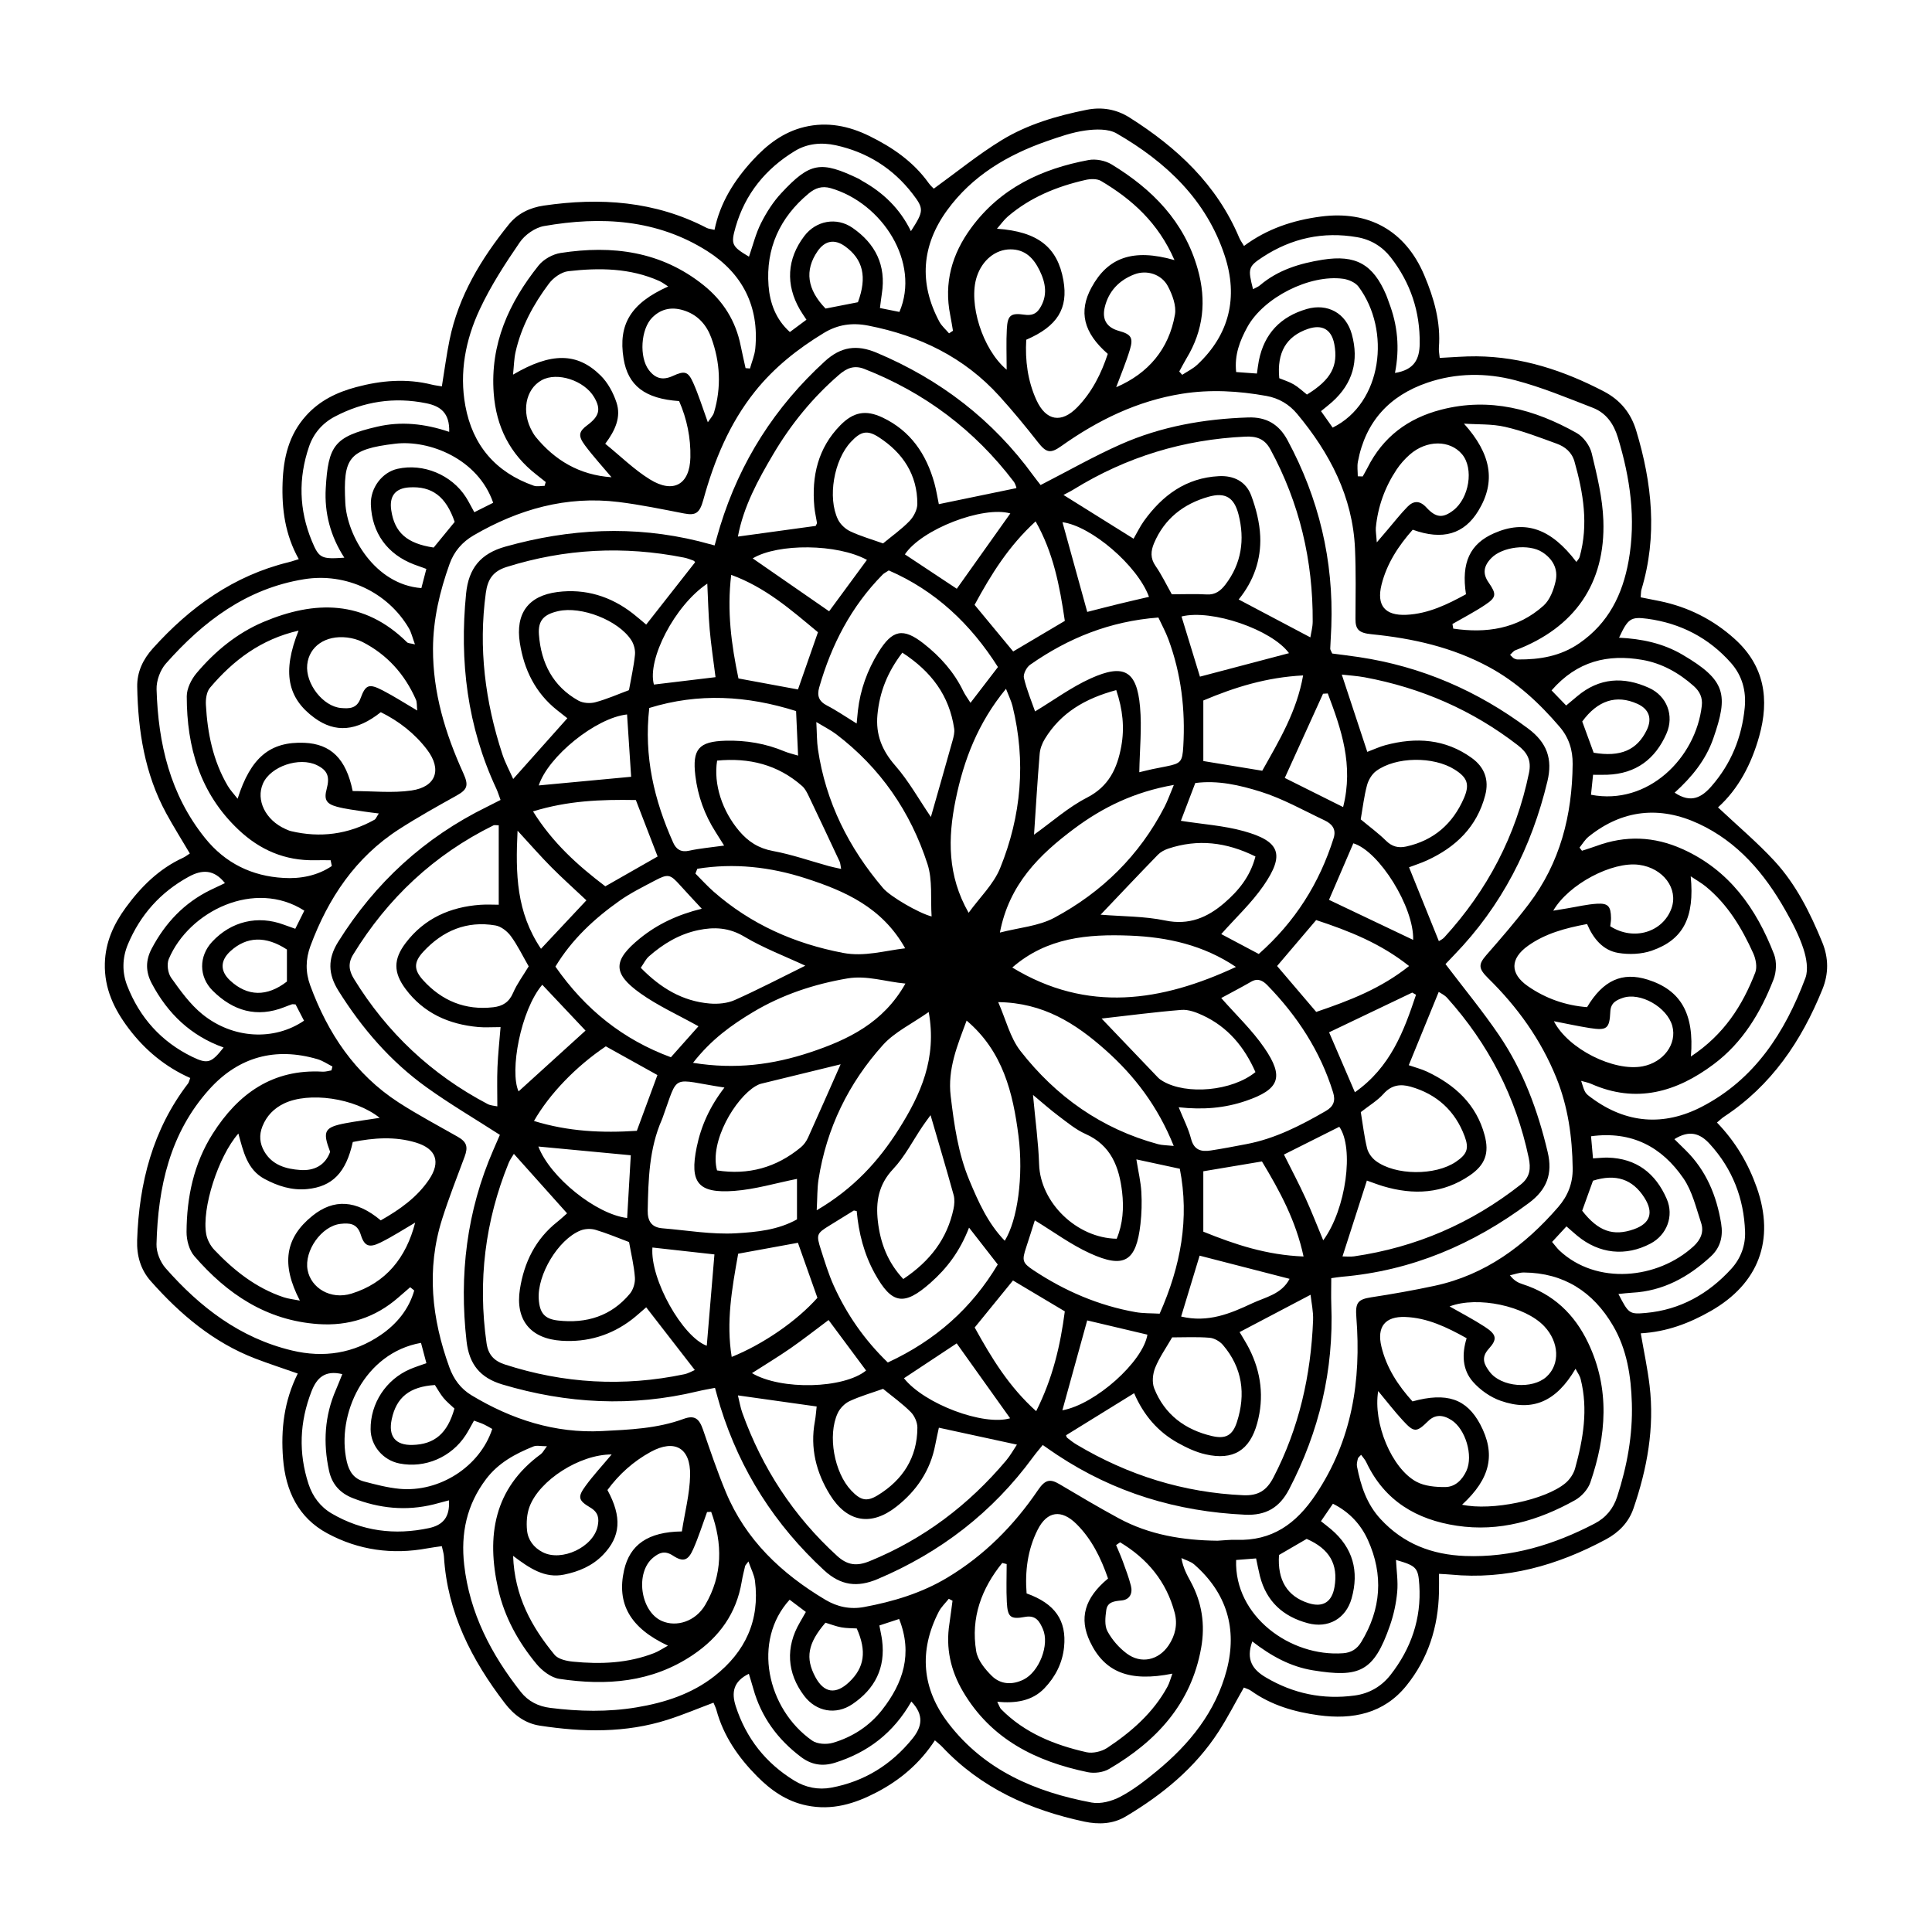
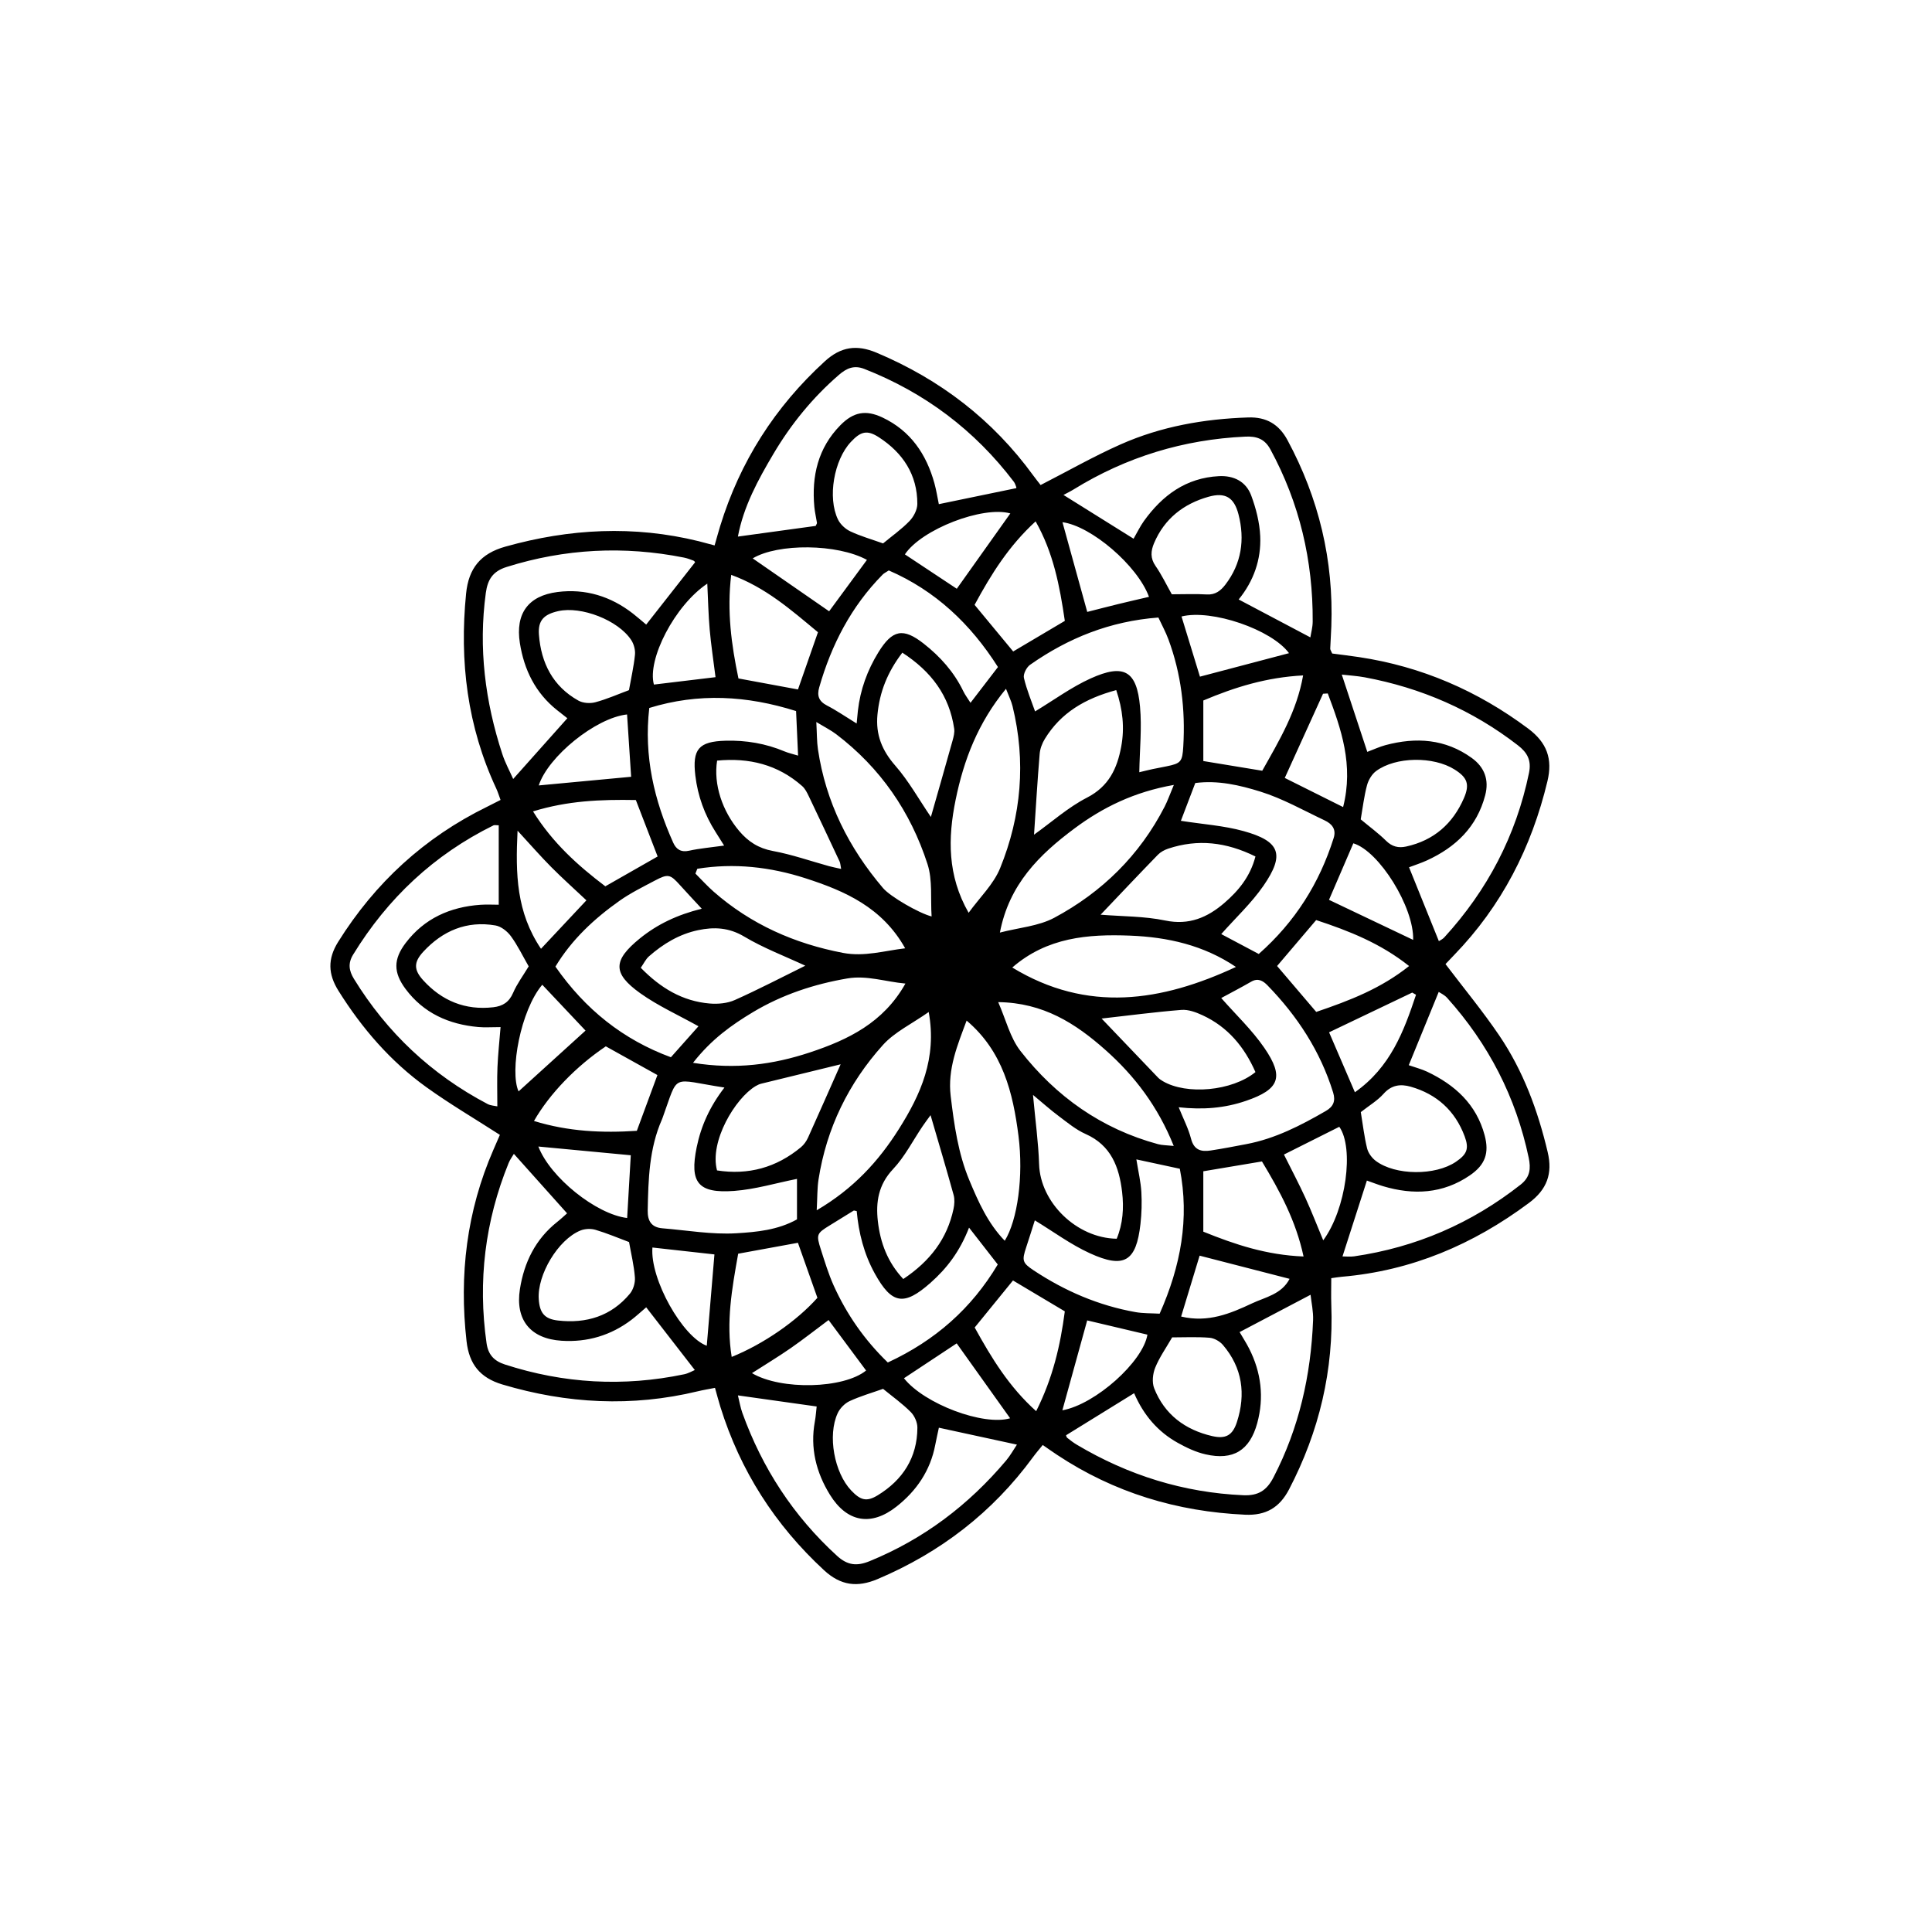
<svg xmlns="http://www.w3.org/2000/svg" fill="#000000" width="800px" height="800px" version="1.1" viewBox="144 144 512 512">
  <g>
-     <path d="m333.08 595.23c-4.18 1.566-8.098 3.223-12.137 4.512-11.129 3.555-22.488 3.316-33.871 1.574-3.883-0.594-6.891-2.828-9.25-5.906-8.844-11.527-15.277-24.062-16.172-38.906-0.051-0.828-0.328-1.648-0.566-2.758-1.465 0.219-2.664 0.363-3.852 0.582-9.277 1.719-18.195 0.492-26.465-3.961-7.754-4.172-11.078-11.316-11.754-19.805-0.617-7.727 0.254-15.258 3.894-22.562-4.012-1.414-7.684-2.598-11.289-3.984-11.094-4.273-19.887-11.73-27.656-20.496-2.727-3.07-3.758-6.789-3.621-10.891 0.516-15.141 4.113-29.258 13.5-41.504 0.203-0.262 0.262-0.633 0.574-1.445-6.559-2.902-12.008-7.398-16.344-13.16-3.824-5.078-6.457-10.527-6.289-17.207 0.152-5.672 2.359-10.418 5.527-14.77 4.027-5.519 8.82-10.301 15.176-13.219 0.617-0.277 1.16-0.727 1.82-1.141-2.148-3.648-4.324-7.094-6.262-10.656-5.688-10.453-7.473-21.836-7.684-33.539-0.066-3.91 1.531-7.262 4.148-10.164 9.875-10.969 21.438-19.289 36.012-22.844 0.668-0.16 1.328-0.398 2.656-0.805-3.613-6.441-4.535-13.262-4.289-20.262 0.227-6.543 1.617-12.645 6.219-17.754 3.641-4.047 8.227-6.219 13.254-7.566 6.617-1.777 13.336-2.359 20.102-0.66 0.82 0.203 1.668 0.289 2.633 0.457 0.703-4.301 1.227-8.336 2.039-12.312 2.379-11.652 8.371-21.512 15.723-30.621 2.309-2.859 5.519-4.426 9.207-4.969 14.988-2.199 29.52-1.211 43.23 5.914 0.441 0.227 0.988 0.254 2.055 0.508 1.48-7.211 5.266-13.16 10.121-18.449 3.793-4.129 8.109-7.473 13.734-8.82 6.043-1.445 11.738-0.262 17.129 2.371 6.137 3.004 11.715 6.82 15.773 12.508 0.5 0.695 1.168 1.27 1.355 1.473 6.137-4.434 11.789-9.062 17.969-12.84 6.879-4.207 14.648-6.473 22.555-8.059 3.996-0.805 7.836-0.16 11.316 2.031 12.609 7.957 23.172 17.789 29.098 31.863 0.27 0.645 0.695 1.219 1.27 2.191 6.117-4.543 12.949-6.812 20.32-7.785 12.695-1.684 22.438 3.707 27.445 15.52 2.598 6.129 4.41 12.441 3.883 19.219-0.066 0.836 0.125 1.699 0.219 2.715 3.426-0.16 6.594-0.457 9.758-0.422 12.043 0.109 23.129 3.773 33.707 9.285 4.359 2.269 7.184 5.695 8.605 10.395 4.215 13.922 5.68 27.918 1.395 42.121-0.152 0.492-0.109 1.039-0.211 2.066 1.684 0.328 3.367 0.652 5.043 1 7.5 1.547 14.098 4.848 19.812 9.977 8.008 7.176 9.309 16.062 6.551 25.879-2.047 7.305-5.477 13.914-10.91 18.812 5.203 4.898 10.383 9.258 14.945 14.191 5.738 6.211 9.48 13.762 12.68 21.555 1.711 4.172 1.727 8.328 0.035 12.492-5.543 13.676-13.5 25.484-26.066 33.742-0.559 0.371-1.051 0.855-1.871 1.539 4.898 5.07 8.285 10.809 10.562 17.266 4.867 13.836 0.523 25.457-12.297 32.734-5.644 3.207-11.57 5.469-18.457 5.863 0.836 4.867 1.801 9.328 2.336 13.844 1.336 11.207-0.645 22.031-4.281 32.59-1.277 3.699-3.894 6.348-7.32 8.184-12.84 6.891-26.371 10.738-41.098 9.316-0.855-0.086-1.719-0.109-3.106-0.195 0 1.785 0.023 3.324-0.008 4.859-0.195 9.199-2.859 17.637-8.656 24.797-5.984 7.398-14.242 9.039-23.207 7.82-6.406-0.871-12.566-2.641-17.949-6.492-0.551-0.398-1.262-0.574-1.895-0.855-2.277 3.984-4.289 7.957-6.695 11.672-6.231 9.641-14.895 16.715-24.645 22.52-3.352 1.996-7.133 2.148-10.918 1.344-14.43-3.082-27.43-8.887-37.719-19.855-0.473-0.5-1.031-0.922-1.902-1.691-3.961 6.086-9.234 10.547-15.469 13.793-5.789 3.019-11.773 4.867-18.508 3.477-5.356-1.102-9.504-4.055-13.152-7.734-4.941-4.984-8.91-10.68-10.781-17.602-0.176-0.625-0.496-1.234-0.766-1.902zm133.5-42.918c1.785-0.094 3.394-0.297 4.992-0.238 9.52 0.328 15.875-4.188 21.105-12 9.641-14.414 12.078-30.195 10.773-46.953-0.305-3.875 0.355-4.773 3.945-5.324 5.609-0.855 11.215-1.852 16.766-3.039 13.488-2.894 23.934-10.664 32.785-20.879 2.547-2.945 3.883-6.269 3.832-10.258-0.109-8.277-1.227-16.352-4.359-24.07-4.078-10.062-10.281-18.688-17.992-26.262-2.664-2.625-2.691-3.691-0.516-6.195 3.852-4.41 7.703-8.844 11.238-13.508 8.312-10.934 11.5-23.543 11.621-37.102 0.035-3.75-1.008-7.023-3.438-9.859-5.367-6.281-11.34-11.832-18.668-15.816-9.734-5.289-20.27-7.641-31.168-8.727-3.359-0.328-4.301-1.242-4.281-4.078 0.035-6.203 0.145-12.426-0.125-18.617-0.617-13.785-6.688-25.32-15.328-35.699-2.133-2.555-4.859-4.164-8.141-4.758-7.422-1.336-14.859-1.77-22.359-0.582-11.883 1.887-22.352 7.016-32.051 13.906-2.859 2.031-3.961 1.719-6.129-1.039-3.285-4.188-6.676-8.312-10.25-12.254-9.336-10.309-21.176-16.004-34.699-18.66-4.289-0.848-8.117-0.297-11.797 1.938-6.914 4.199-13.168 9.141-18.254 15.504-6.805 8.516-10.832 18.34-13.691 28.715-0.973 3.519-1.988 4.223-5.129 3.613-5.754-1.117-11.5-2.309-17.316-3.031-13.82-1.699-26.496 1.914-38.398 8.82-3.055 1.777-5.223 4.281-6.406 7.602-2.598 7.262-4.359 14.676-4.391 22.461-0.043 11.664 3.266 22.477 8.016 32.945 1.496 3.309 1.125 4.359-1.801 5.992-5.121 2.852-10.25 5.711-15.176 8.879-11.562 7.449-18.797 18.262-23.52 30.957-1.293 3.496-1.344 6.949-0.059 10.445 4.672 12.719 11.898 23.555 23.434 31.027 5.062 3.273 10.41 6.102 15.656 9.09 2.379 1.355 2.809 2.656 1.828 5.281-2.047 5.484-4.188 10.953-5.957 16.527-4.215 13.312-2.75 26.414 1.93 39.32 1.133 3.113 2.988 5.652 5.863 7.387 10.637 6.406 22.113 10.121 34.582 9.48 7.254-0.371 14.605-0.645 21.613-3.223 2.945-1.082 4.137-0.066 5.152 2.859 1.902 5.535 3.781 11.094 6.027 16.496 5.281 12.719 14.77 21.641 26.379 28.57 3.191 1.902 6.609 2.613 10.273 1.93 7.762-1.445 15.25-3.699 22.07-7.793 9.793-5.883 17.629-13.793 24.02-23.199 1.879-2.766 3.172-3.055 5.68-1.574 5.188 3.07 10.375 6.16 15.684 9.031 8.172 4.438 17.102 5.859 26.133 5.961zm65.387-296.04c7.219 8.039 8.531 15.328 3.816 23.086-3.758 6.188-9.445 7.906-17.398 5.019-3.731 4.223-6.856 8.922-8.262 14.566-1.371 5.5 0.887 8.25 6.574 7.988 5.84-0.277 10.918-2.777 15.801-5.449-1.293-8.422 1.082-13.387 7.473-16.18 8.25-3.606 15.047-1.262 21.785 7.609 0.312-0.457 0.734-0.848 0.863-1.312 2.394-8.574 0.988-16.953-1.363-25.281-0.695-2.473-2.496-3.945-4.723-4.746-4.512-1.641-9.023-3.394-13.676-4.453-3.512-0.805-7.254-0.602-10.891-0.848zm-76.719-43.348c-4.309-9.875-11.215-16.078-19.457-20.965-1.066-0.633-2.801-0.574-4.106-0.277-7.559 1.719-14.617 4.578-20.59 9.684-1 0.855-1.777 1.98-2.887 3.25 10.867 0.754 16.055 4.91 17.602 13.66 1.32 7.457-1.566 12.195-9.844 15.758-0.32 5.441 0.371 10.891 2.691 15.977 2.539 5.551 6.637 6.254 10.867 1.887 3.894-4.012 6.34-8.93 8.047-14.117-6.465-5.637-7.777-11.215-4.316-17.586 4.328-7.973 11.008-10.402 21.992-7.269zm-17.605 349.4c-1.914-5.543-4.375-10.477-8.352-14.43-4.012-3.984-7.785-3.469-10.293 1.488-2.699 5.332-3.394 11.113-2.938 16.891 7.582 2.707 10.637 7.227 9.926 14.227-0.43 4.258-2.328 7.906-5.203 10.91-3.234 3.375-7.609 4.035-12.5 3.578 0.551 1.082 0.684 1.625 1.023 1.965 6.246 6.332 14.16 9.48 22.59 11.398 1.691 0.379 4.035-0.168 5.519-1.141 6.434-4.266 12.203-9.301 15.969-16.215 0.551-1.008 0.828-2.168 1.305-3.461-11.375 2.277-17.969-0.355-21.828-8.473-2.926-6.176-1.496-11.531 4.781-16.738zm-112.94-12.48c0.785-5.078 2.082-9.953 2.184-14.859 0.152-7.297-4.113-9.684-10.461-6.211-4.562 2.496-8.395 5.934-11.449 10.098 3.902 7.152 3.504 12.34-1.152 17.164-2.844 2.945-6.434 4.453-10.332 5.246-5.121 1.059-9.113-1.648-13.516-4.961 0.391 10.723 4.91 18.848 10.992 26.219 0.957 1.16 3.156 1.641 4.84 1.812 7.328 0.727 14.605 0.449 21.582-2.285 1.176-0.457 2.242-1.203 3.621-1.953-10.039-4.688-13.633-11.121-11.621-20.031 1.535-6.695 6.289-10.129 15.312-10.238zm267.4-125.86c8.793-5.812 13.668-13.508 17.055-22.242 0.559-1.438 0.152-3.598-0.523-5.094-3.019-6.688-6.762-12.941-12.543-17.68-1.141-0.938-2.453-1.676-4.035-2.734 1.059 10.91-1.965 16.816-10.344 19.711-2.707 0.938-5.984 1.066-8.836 0.594-4.062-0.668-6.637-3.773-8.285-7.66-5.773 1.082-11.078 2.504-15.648 5.762-4.773 3.402-4.832 7.363-0.066 10.688 4.715 3.293 10.039 5.137 15.707 5.578 4.266-7.152 9.352-9.402 16.055-7.297 8.742 2.754 12.414 8.941 11.465 20.375zm-354.64-70.348c5.332 0 10.547 0.582 15.562-0.145 6.551-0.949 8.148-5.551 4.164-10.809-3.266-4.301-7.473-7.574-12.273-9.945-6.414 5.086-12.051 5.543-17.562 1.523-7.234-5.281-8.598-12.203-4.231-23.137-9.945 2.277-17.297 7.836-23.477 15.141-0.906 1.066-1.168 3.012-1.082 4.519 0.414 7.539 1.895 14.852 5.781 21.461 0.676 1.16 1.633 2.148 2.625 3.426 3.477-10.969 8.641-15.191 17.703-14.82 6.973 0.305 11.055 4.195 12.789 12.785zm294 189.13c7.894 1.711 22.07-1.262 27.395-5.723 1.152-0.965 2.168-2.473 2.562-3.91 2.141-7.777 3.504-15.656 1.457-23.707-0.219-0.863-0.812-1.633-1.344-2.691-5.102 8.691-11.348 11.461-19.848 8.488-2.715-0.949-5.406-2.844-7.32-5.012-2.852-3.207-2.988-7.387-1.691-11.57-5.316-2.961-10.461-5.418-16.281-5.629-5.332-0.195-7.551 2.613-6.312 7.82 1.344 5.66 4.453 10.367 8.242 14.555 9.113-2.496 14.328-0.684 17.941 6.066 4.152 7.832 2.797 14.332-4.801 21.312zm-286.56-75.355c5.144-2.91 9.633-6.137 12.789-10.801 3.164-4.688 1.922-8.176-3.469-9.816-5.578-1.691-11.223-1.254-16.73-0.152-1.785 8.133-5.434 11.832-12.102 12.477-4.062 0.391-7.769-0.805-11.281-2.684-4.644-2.488-5.621-7.305-6.941-12.035-5.348 6.094-9.758 19.871-8.516 26.691 0.27 1.473 1.117 3.055 2.156 4.148 5.215 5.477 11.055 10.105 18.348 12.543 1.254 0.422 2.613 0.551 4.309 0.887-5.027-9.684-3.883-16.648 3.316-22.453 5.664-4.574 11.613-4.262 18.121 1.195zm76.176-247.49c-0.906-0.566-1.566-1.102-2.32-1.438-7.762-3.477-15.953-3.547-24.152-2.613-1.844 0.211-3.984 1.742-5.144 3.301-4.078 5.441-7.328 11.398-8.836 18.129-0.406 1.812-0.43 3.715-0.668 5.984 10.105-5.934 17.004-5.914 23.215 0.238 1.93 1.902 3.375 4.613 4.223 7.211 1.211 3.723-0.277 7.262-3.004 10.867 4.121 3.344 7.691 6.891 11.867 9.461 6.188 3.824 10.535 1.344 10.699-5.84 0.117-5.18-0.922-10.223-2.988-14.93-9.074-0.617-13.566-4.106-14.719-11.266-1.465-9.07 1.918-14.672 11.828-19.105zm-32.133 307.35c-1.625 0-2.734-0.297-3.578 0.051-4.816 1.945-9.293 4.332-12.566 8.668-5.144 6.805-6.727 14.414-5.789 22.699 1.445 12.812 7.168 23.738 15.012 33.699 1.965 2.488 4.637 3.824 7.785 4.215 7.641 0.965 15.293 1.133 22.902-0.137 7.457-1.242 14.598-3.547 20.625-8.277 8.16-6.398 12.078-14.785 10.738-25.262-0.203-1.582-1.023-3.082-1.734-5.129-0.676 0.914-0.836 1.051-0.871 1.203-0.32 1.379-0.676 2.75-0.906 4.148-1.406 8.422-5.934 14.699-12.941 19.422-10.891 7.336-22.961 8.211-35.41 6.34-2.184-0.328-4.555-2.148-6.043-3.945-4.816-5.812-8.48-12.426-10.141-19.812-3.148-14.023-1.227-26.633 11.316-35.809 0.492-0.379 0.797-1.031 1.602-2.074zm215.76 2.269c-0.422 0.473-0.785 0.703-0.855 1.008-0.16 0.676-0.363 1.414-0.238 2.074 1.008 5.121 2.555 9.945 6.246 13.938 6.066 6.574 13.617 9.453 22.387 9.793 12.297 0.473 23.586-2.981 34.344-8.59 3.004-1.566 4.949-3.934 5.992-7.168 2.606-8.039 4.129-16.281 3.875-24.711-0.211-7.152-1.293-14.285-5.012-20.598-5.254-8.945-13.016-13.973-23.605-14.059-1.227-0.008-2.461 0.48-3.691 0.746 1.125 1.457 2.207 1.98 3.344 2.344 8.125 2.606 13.762 7.922 17.398 15.582 5.832 12.254 4.797 24.609 0.574 36.949-0.625 1.844-2.344 3.75-4.07 4.715-9.707 5.418-20.059 8.465-31.305 6.777-10.68-1.598-19.137-6.586-23.949-16.707-0.316-0.746-0.918-1.367-1.434-2.094zm-272.77-156.04c-0.109-0.508-0.219-1.023-0.32-1.531-1.387 0-2.777-0.023-4.164 0-7.914 0.16-14.582-2.707-20.285-8.117-10.156-9.613-13.676-21.844-13.676-35.316 0-2.082 1.219-4.519 2.613-6.168 4.875-5.773 10.707-10.578 17.68-13.531 13.668-5.781 26.727-5.856 38.094 5.383 0.277 0.277 0.871 0.246 2.09 0.543-0.668-1.801-0.957-3.148-1.617-4.281-5.652-9.613-16.723-14.77-27.758-12.984-15.25 2.461-26.75 11.18-36.629 22.352-1.516 1.711-2.547 4.562-2.473 6.848 0.43 14.336 3.57 27.867 12.848 39.402 5.383 6.695 12.477 10.098 20.801 10.562 4.426 0.277 8.988-0.578 12.797-3.16zm163.57-141.16c0.348-0.227 0.695-0.457 1.039-0.684-0.109-0.668-0.219-1.344-0.34-2.016-0.117-0.703-0.246-1.406-0.379-2.098-1.719-8.582 0.43-16.207 5.551-23.164 7.754-10.555 18.68-15.656 31.117-17.969 1.914-0.355 4.418 0.137 6.094 1.16 10.789 6.574 19.27 15.125 22.824 27.75 2.359 8.363 1.531 16.199-2.969 23.637-0.684 1.141-1.285 2.336-1.93 3.504 0.262 0.289 0.523 0.582 0.785 0.871 1.344-0.887 2.852-1.609 4.012-2.699 8.555-8.023 10.832-17.918 7.277-28.793-4.84-14.82-15.539-24.906-28.672-32.48-2.199-1.27-5.551-1.152-8.25-0.785-3.488 0.473-6.914 1.676-10.266 2.844-10.469 3.656-19.77 9.184-26.387 18.281-6.789 9.328-7.559 19.348-2.031 29.629 0.621 1.109 1.676 2.004 2.523 3.012zm-107.18 40.414c0.102-0.34 0.195-0.668 0.297-1.008-0.82-0.652-1.641-1.312-2.473-1.965-7.023-5.469-10.648-12.688-11.309-21.531-0.98-13.066 4.012-24.035 11.898-33.902 1.312-1.641 3.742-2.988 5.832-3.309 13.691-2.117 26.641-0.473 37.883 8.539 5.195 4.172 8.531 9.488 9.836 16.047 0.398 1.98 0.863 3.953 1.293 5.934 0.391 0.035 0.777 0.059 1.168 0.094 0.48-1.75 1.227-3.469 1.406-5.254 1.074-11.188-3.402-19.949-12.703-25.848-13.355-8.465-28.172-9.293-43.289-6.644-2.359 0.414-5.051 2.301-6.422 4.309-3.91 5.695-7.719 11.578-10.629 17.816-3.731 7.996-5.426 16.656-3.793 25.516 1.922 10.469 8.031 17.629 18.152 21.176 0.836 0.293 1.887 0.031 2.852 0.031zm274.26 95.867c0.219 0.277 0.43 0.559 0.652 0.836 1.262-0.414 2.539-0.797 3.793-1.254 7.734-2.867 15.316-2.582 22.867 0.82 12.383 5.57 19.523 15.707 24.238 27.852 0.754 1.953 0.633 4.723-0.137 6.703-3.394 8.742-8.184 16.707-15.816 22.426-9.859 7.398-20.559 10.535-32.539 5.215-0.746-0.328-1.574-0.473-2.625-0.777 1 3.207 0.988 3.215 2.75 4.512 9.234 6.82 19.16 7.531 29.172 2.371 14.09-7.269 22.121-19.785 27.504-34.141 0.836-2.234 0.27-5.34-0.523-7.762-1.152-3.519-2.91-6.891-4.746-10.129-5.543-9.809-12.68-18.223-23.078-23.027-10.215-4.723-20.109-3.75-29.062 3.426-0.984 0.773-1.645 1.941-2.449 2.93zm-166.16 199.59c-0.328-0.168-0.66-0.348-0.988-0.516-0.898 1.133-2.004 2.168-2.656 3.426-5.34 10.383-4.469 20.43 2.574 29.594 9.539 12.426 23.027 18.188 37.934 20.98 2.387 0.449 5.391-0.371 7.617-1.547 3.438-1.812 6.574-4.273 9.598-6.754 8.719-7.16 15.664-15.723 18.578-26.812 2.867-10.918 0.016-20.438-8.598-27.98-0.922-0.805-2.25-1.141-3.394-1.699 0.441 2.582 1.438 4.402 2.43 6.219 3.012 5.535 3.902 11.398 2.793 17.602-2.656 14.859-11.898 24.754-24.398 32.074-1.539 0.906-3.875 1.211-5.644 0.848-13.734-2.844-25.617-8.707-33.066-21.359-3.285-5.578-4.613-11.535-3.606-17.969 0.297-2.023 0.551-4.066 0.828-6.106zm107.4-297.99c0.43 0.016 0.871 0.023 1.305 0.043 0.422-0.762 0.863-1.516 1.262-2.293 4.106-8.168 10.699-13.117 19.492-15.395 12.922-3.352 24.73-0.125 35.926 6.16 1.812 1.016 3.512 3.344 4.004 5.367 1.414 5.856 2.879 11.848 3.09 17.824 0.594 16.715-7.652 28.445-23.309 34.395-0.523 0.195-0.906 0.762-1.414 1.211 0.566 0.531 0.777 0.82 1.066 0.973 0.305 0.16 0.676 0.262 1.023 0.262 5.797 0.035 11.266-0.855 16.242-4.281 7.754-5.34 11.477-12.914 13.082-21.844 2.004-11.156 0.414-21.98-2.836-32.691-1.109-3.656-3.133-6.523-6.644-7.887-6.789-2.633-13.566-5.457-20.582-7.297-7.66-2.004-15.605-1.965-23.23 0.633-10.07 3.426-16.445 10.324-18.441 20.93-0.25 1.25-0.035 2.586-0.035 3.891zm-250.05 215.77c-0.355-0.289-0.711-0.574-1.074-0.863-1.051 0.914-2.106 1.82-3.156 2.734-6.094 5.316-13.195 7.59-21.234 7.031-13.711-0.957-24.152-7.988-32.82-18.02-1.363-1.574-2.066-4.231-2.055-6.391 0.043-9.234 1.922-18.137 6.922-26.016 6.727-10.613 15.902-17.223 29.156-16.461 0.762 0.043 1.539-0.219 2.32-0.34 0.086-0.348 0.168-0.684 0.262-1.031-1.312-0.66-2.555-1.531-3.945-1.938-11.18-3.285-20.93-0.617-28.664 7.957-10.477 11.613-13.625 25.973-14.016 41.09-0.051 2.117 1 4.731 2.422 6.34 9.105 10.352 19.711 18.516 33.473 21.809 8.453 2.023 16.375 0.777 23.512-4.098 4.238-2.891 7.469-6.801 8.898-11.805zm3.211-191.22c-1.328-0.48-2.301-0.82-3.266-1.184-7.082-2.699-11.172-8.363-11.441-15.867-0.16-4.383 2.953-8.566 7.082-9.48 6.805-1.523 14.301 1.574 18.102 7.508 0.746 1.168 1.355 2.422 2.234 3.996 1.844-0.922 3.461-1.734 5-2.504-4.035-11.723-17.012-16.707-25.922-15.656-12.492 1.473-13.855 3.809-13.27 15.656 0.43 8.77 7.887 21.684 20.16 22.613 0.414-1.598 0.836-3.238 1.32-5.082zm100.73-66.039c-0.812-1.242-1.32-1.953-1.75-2.707-3.824-6.625-3.41-13.422 1.176-19.465 3.113-4.106 8.547-5.102 12.781-2.184 6.094 4.215 8.945 9.953 7.777 17.441-0.176 1.16-0.312 2.328-0.508 3.816 1.973 0.391 3.621 0.719 5.164 1.031 5.578-13.074-4.477-28.809-18.188-32.793-2.359-0.684-4.156-0.016-5.883 1.422-7.633 6.363-11.375 14.531-10.613 24.426 0.348 4.543 1.895 8.902 5.652 12.273 1.488-1.102 2.75-2.043 4.391-3.262zm-133.07 156.6c-13.125-8.422-30.543 0.086-35.918 12.812-0.574 1.363-0.246 3.742 0.625 4.969 2.453 3.438 5.012 7.016 8.25 9.648 8.109 6.586 19.051 7.125 26.965 1.734-0.77-1.48-1.559-2.996-2.242-4.316-0.602-0.023-0.785-0.086-0.938-0.035-0.668 0.227-1.336 0.48-1.996 0.746-7.336 2.902-13.625 1.023-19.035-4.352-3.707-3.691-3.68-9.141-0.152-12.941 5.043-5.441 12.121-7.125 19.035-4.535 0.949 0.355 1.902 0.684 3.012 1.074 0.855-1.723 1.559-3.129 2.394-4.805zm246.94 172.08c-0.531 14.887 14.395 25.746 28.367 24.711 2.156-0.16 3.664-1.125 4.773-2.938 5.316-8.727 5.965-17.848 1.77-27.09-1.836-4.035-4.824-7.379-9.258-9.59-1.109 1.617-2.082 3.031-3.172 4.629 1.066 0.848 1.895 1.473 2.691 2.148 5.797 4.918 7.457 11.105 5.434 18.305-1.508 5.375-6.195 8.031-11.613 6.574-6.535-1.75-10.969-5.754-12.68-12.457-0.379-1.496-0.66-3.031-1.023-4.707-1.844 0.16-3.402 0.277-5.289 0.414zm94.043-202.79c15.098 2.91 27.785-9.723 29.367-23.605 0.246-2.141-0.551-3.793-2.125-5.195-3.945-3.512-8.465-6.051-13.641-6.949-9.125-1.582-17.258 0.289-24.051 8.09 1.344 1.387 2.539 2.625 3.867 4.004 1.363-1.141 2.156-1.812 2.953-2.473 5.848-4.91 12.281-5.246 19-2.199 4.766 2.156 6.711 7.336 4.644 12.086-2.981 6.82-8.117 10.664-15.691 10.934-1.191 0.043-2.394 0.008-3.773 0.008-0.195 1.957-0.355 3.504-0.551 5.301zm0.531 96.359c1.785-0.102 2.844-0.227 3.894-0.203 7.617 0.195 12.688 4.148 15.641 10.941 1.965 4.519 0.059 9.539-4.273 11.832-6.594 3.488-13.641 2.742-19.43-2.066-0.797-0.66-1.574-1.355-2.867-2.481-1.32 1.43-2.496 2.699-3.809 4.121 0.805 0.938 1.305 1.66 1.922 2.25 9.844 9.266 26.043 7.652 35.57-1.09 1.922-1.762 2.793-3.844 2.004-6.203-1.336-4.019-2.344-8.395-4.68-11.797-5.703-8.312-13.652-12.637-24.492-11.164 0.172 2 0.324 3.711 0.52 5.859zm-310.59 48.891c-14.98 2.641-22.512 18.965-19.676 31.422 0.625 2.734 1.938 4.621 4.578 5.316 3.082 0.812 6.203 1.633 9.359 1.938 10.672 1.008 21.359-5.906 24.621-15.859-0.711-0.398-1.445-0.855-2.227-1.219-0.77-0.355-1.59-0.609-2.613-0.988-0.805 1.414-1.43 2.656-2.184 3.816-3.809 5.891-10.801 8.879-17.562 7.539-4.359-0.855-7.602-4.68-7.652-9.023-0.086-6.891 4.098-13.277 10.512-15.996 1.277-0.543 2.613-0.965 4.273-1.559-0.484-1.848-0.922-3.5-1.43-5.387zm97.688 68.07c-9.945 10.891-6.043 28.91 5.965 37.332 1.336 0.938 3.809 1.074 5.469 0.594 5.231-1.523 9.758-4.477 13.109-8.777 5.508-7.051 8.141-14.785 4.477-24.043-1.895 0.625-3.512 1.152-5.238 1.719 0.289 1.547 0.574 2.742 0.727 3.953 0.93 7.285-1.895 12.863-7.879 16.902-4.367 2.953-9.59 1.996-12.77-2.199-4.594-6.051-4.992-12.906-1.141-19.473 0.508-0.871 1-1.75 1.582-2.766-1.523-1.16-2.785-2.102-4.301-3.242zm143.91-310.62c13.176-6.492 15.496-25.762 6.856-37.348-0.828-1.109-2.613-1.887-4.062-2.09-8.887-1.219-21.098 4.934-25.422 12.82-1.945 3.555-3.445 7.336-2.945 11.891 1.902 0.137 3.59 0.254 5.5 0.398 0.203-1.371 0.312-2.41 0.516-3.438 1.438-7.152 5.746-11.652 12.703-13.668 5.519-1.59 10.402 1.109 11.934 6.711 1.922 6.992 0.254 13.016-5.188 17.898-0.887 0.797-1.836 1.523-2.981 2.461 1.16 1.637 2.144 3.023 3.09 4.363zm-111.65 337.6c-4.766 8.344-11.527 13.48-20.227 16.215-3.352 1.051-6.281 0.559-9.047-1.539-6.168-4.656-10.512-10.57-12.609-18.059-0.363-1.305-0.77-2.59-1.184-3.969-4.113 2.023-4.664 4.934-3.461 8.633 2.758 8.496 7.957 15.062 15.531 19.695 2.945 1.801 6.312 2.496 9.773 1.852 8.758-1.633 15.867-6.051 21.48-12.957 2.559-3.152 3.195-6.258-0.258-9.871zm-122.55-53.316c-1.648 0.441-2.828 0.77-4.012 1.066-7.336 1.82-14.465 1.082-21.453-1.648-3.426-1.344-5.543-3.707-6.32-7.32-1.582-7.336-1.176-14.496 1.852-21.43 0.582-1.344 1.109-2.727 1.676-4.113-4.637-1.125-6.789 1.023-8.168 4.578-3.156 8.109-3.477 16.301-0.777 24.559 1.082 3.309 3.141 6.051 6.16 7.812 8.047 4.688 16.68 5.797 25.762 3.852 3.625-0.789 5.586-2.828 5.281-7.356zm324.83-187.54c4.352 2.918 7.195 1.234 9.773-1.727 5.195-5.965 8.016-12.906 8.793-20.762 0.449-4.504-0.695-8.555-3.629-11.883-5.875-6.652-13.355-10.52-22.141-11.715-4.461-0.602-5.188-0.008-7.531 5.019 5.984 0.289 11.645 1.465 16.824 4.512 11.535 6.769 12.203 10.578 8.133 22.234-1.988 5.68-5.652 10.18-10.223 14.32zm-111.93 224.93c-1.75 4.84 0.094 7.457 3.539 9.504 7.312 4.34 15.184 5.965 23.578 4.832 3.844-0.516 7.109-2.387 9.504-5.449 5.469-6.992 8.211-14.922 7.641-23.84-0.289-4.637-0.82-5.086-6.18-6.644 0.137 2.879 0.582 5.723 0.32 8.496-0.27 2.981-0.922 6-1.902 8.828-4.289 12.391-8.125 13.922-20.395 11.934-5.934-0.961-11.02-3.727-16.105-7.66zm37.812-336.16c5.152-0.828 6.5-3.691 6.551-7.734 0.117-8.531-2.438-16.141-7.633-22.844-2.25-2.91-5.289-4.766-8.938-5.398-9.012-1.566-17.383 0.27-25 5.238-3.945 2.574-3.969 3.121-2.598 8.539 0.645-0.355 1.32-0.594 1.82-1.016 4.797-4.086 10.57-5.824 16.613-6.789 8.801-1.395 13.371 1.184 16.859 9.344 0.277 0.652 0.48 1.344 0.734 2.004 2.277 5.934 2.894 12.047 1.59 18.656zm-250.64 15.613c0.145-5.043-2.336-6.812-6.051-7.574-8.531-1.742-16.629-0.492-24.281 3.539-3.242 1.711-5.621 4.434-6.805 7.914-2.879 8.395-2.664 16.801 0.719 25.008 1.93 4.672 2.547 4.867 8.625 4.461-3.699-5.695-5.297-11.906-4.926-18.375 0.652-11.348 2.269-13.703 13.582-16.332 6.332-1.484 12.609-0.84 19.137 1.359zm122.36-53.184c3.402-5.297 3.527-5.898 0.422-9.926-5.188-6.727-12.035-11.02-20.328-12.84-3.75-0.82-7.531-0.5-10.859 1.523-7.742 4.715-13.16 11.359-15.691 20.125-1.336 4.637-0.988 5.164 3.539 7.879 1.039-2.996 1.793-6.129 3.207-8.922 1.43-2.828 3.199-5.609 5.356-7.922 7.66-8.234 10.496-8.598 20.516-3.809 0.32 0.152 0.594 0.391 0.906 0.559 5.562 3.094 10.012 7.324 12.934 13.332zm-181.79 172.77c-2.887-3.648-6.035-3.648-9.613-1.684-7.481 4.098-12.82 10.09-16.105 17.906-1.496 3.578-1.582 7.379-0.188 10.953 3.301 8.465 9.031 14.871 17.238 18.863 4.137 2.016 5.094 1.609 8.312-2.473-8.684-3.09-14.82-8.988-19.059-17.012-1.633-3.098-1.633-6.086-0.008-9.176 3.59-6.812 8.625-12.16 15.605-15.562 1.242-0.609 2.496-1.191 3.816-1.816zm384.12 67.855c1.254 1.234 2.141 2.098 3.019 2.969 5.406 5.348 8.16 11.984 9.367 19.363 0.551 3.375-0.145 6.356-2.742 8.758-5.914 5.469-12.637 9.176-20.879 9.605-1.141 0.059-2.285 0.211-3.598 0.34 2.684 5.164 2.844 5.426 7.285 5.019 9.105-0.828 16.578-5.035 22.664-11.73 2.488-2.742 3.742-6.195 3.613-9.809-0.305-8.828-3.344-16.656-9.367-23.25-2.586-2.848-5.41-3.746-9.363-1.266zm-17.004-56.422c6.289 3.996 13.945 1.539 16.223-4.723 1.895-5.223-2.184-10.715-8.605-11.562-7.082-0.938-18.637 5.102-22.723 12.16 1.43-0.238 2.574-0.43 3.707-0.617 2.633-0.43 5.254-1.074 7.906-1.227 2.953-0.176 3.648 0.703 3.699 3.758 0.023 0.695-0.121 1.379-0.207 2.211zm-326.34-29.887c-1.539-0.203-2.691-0.32-3.824-0.5-2.453-0.398-4.949-0.652-7.336-1.305-2.852-0.777-3.387-1.973-2.656-4.688 0.879-3.301 0.211-4.941-2.582-6.305-4.672-2.277-12.281 0.305-14.293 4.848-1.945 4.383 0.652 9.691 5.914 12.051 0.48 0.219 0.98 0.449 1.488 0.574 7.769 1.844 15.164 0.871 22.148-3.019 0.359-0.207 0.547-0.773 1.141-1.656zm61.668-89.105c-2.371-2.828-4.883-5.551-7.074-8.504-1.871-2.531-1.574-3.641 0.711-5.332 3.156-2.352 3.606-4.231 1.77-7.363-2.613-4.453-9.816-6.797-13.914-4.519-4.324 2.394-5.434 8.473-2.481 13.641 0.262 0.465 0.523 0.93 0.863 1.344 5.121 6.266 11.613 10.141 20.125 10.734zm222.1 219.74c3.223 1.844 6.356 3.461 9.293 5.375 3.133 2.039 3.469 3.242 1.082 5.863-2.207 2.43-1.117 4.289 0.27 6.129 3.062 4.035 11.309 4.656 15.031 1.277 3.641-3.301 3.387-9.176-0.582-13.379-5.043-5.356-17.637-8.09-25.094-5.266zm-283.53-49.973c-6.676-5.324-18.812-6.949-25.348-3.809-2.664 1.277-4.613 3.258-5.731 6.051-0.93 2.32-0.734 4.535 0.492 6.66 2.125 3.664 5.805 4.656 9.555 4.918 3.59 0.254 6.586-1.184 7.894-4.816-2.09-5.492-1.547-6.508 4.078-7.582 2.781-0.523 5.59-0.879 9.059-1.422zm196.22 112.49c-0.355 0.246-0.711 0.492-1.066 0.727 0.582 1.414 1.219 2.809 1.742 4.238 0.785 2.168 1.625 4.332 2.184 6.559 0.508 2.016-0.32 3.68-2.488 3.883-1.922 0.176-3.742 0.379-4.047 2.547-0.254 1.844-0.5 4.086 0.305 5.594 1.203 2.25 3.055 4.375 5.113 5.914 3.809 2.852 8.445 1.793 11.105-2.156 1.762-2.625 2.422-5.559 1.609-8.641-2.195-8.305-7.273-14.348-14.457-18.664zm-186.82-84.727c-3.047 1.777-6.016 3.715-9.176 5.273-2.945 1.457-4.281 1.059-5.231-2.031-0.957-3.106-3.055-3.164-5.375-2.91-5.043 0.559-9.672 7.144-8.734 12.203 0.898 4.832 6.129 7.988 11.645 6.281 9.086-2.82 14.477-9.465 16.871-18.816zm255.21 44.645c-1.414 8.488 3.57 20.496 10.129 24.027 2.184 1.176 5.07 1.422 7.625 1.406 2.656-0.016 4.527-1.902 5.637-4.316 1.844-4.027-0.254-11.035-3.953-13.414-2.402-1.547-4.441-1.465-6.188 0.246-3.098 3.031-3.715 3.098-6.668-0.102-2.242-2.422-4.246-5.047-6.582-7.848zm-176.77 32c-0.363 0.016-0.727 0.043-1.09 0.059-1.211 3.293-2.258 6.66-3.68 9.859-1.32 2.969-2.598 3.504-5.356 1.691-2.199-1.445-3.656-0.754-5.203 0.492-4.891 3.926-3.461 14.32 2.269 16.832 3.852 1.691 8.887 0.137 11.469-4.238 4.68-7.938 4.637-16.301 1.59-24.695zm78.309 13.844c-0.391-0.102-0.777-0.195-1.168-0.297-5.492 6.777-8.379 14.531-6.906 23.391 0.391 2.371 2.328 4.758 4.137 6.543 2.328 2.293 5.426 2.453 8.43 0.965 4.121-2.039 6.949-9.234 5.094-13.406-0.828-1.863-1.762-3.742-4.723-3.191-3.926 0.727-4.621 0.023-4.824-3.969-0.176-3.332-0.039-6.684-0.039-10.035zm0-316.52c0-4.012-0.145-7.387 0.043-10.75 0.195-3.621 0.98-4.352 4.606-3.832 1.895 0.27 3.121-0.125 4.086-1.609 2.199-3.367 1.633-6.769-0.016-10.129-1.582-3.223-3.801-5.586-7.742-5.57-3.953 0.016-7.465 2.859-8.895 7.254-2.289 6.984 1.445 19.203 7.918 24.637zm29.027 4.644c8.523-3.656 13.98-10.121 15.57-19.238 0.414-2.352-0.684-5.289-1.879-7.539-1.668-3.148-5.543-4.391-8.844-3.141-4.047 1.539-6.879 4.469-7.887 8.77-0.77 3.293 0.602 5.348 3.781 6.231 3.172 0.879 3.852 1.777 2.902 4.918-1.02 3.398-2.414 6.676-3.644 10zm-133.71 282.83c-8.48-0.023-19.137 6.82-21.766 13.855-0.711 1.902-0.863 4.18-0.66 6.231 0.246 2.562 1.762 4.594 4.156 5.824 5.043 2.582 13.438-1.363 14.566-6.914 0.406-1.988 0.238-3.629-1.953-4.926-3.266-1.93-3.387-2.828-1.211-5.797 1.957-2.68 4.242-5.137 6.867-8.273zm202.77-241.71c1.395-1.633 2.148-2.523 2.902-3.402 1.734-2.023 3.367-4.137 5.231-6.035 1.609-1.641 3.266-1.711 5.012 0.188 2.555 2.777 4.375 2.867 7.102 0.785 4.258-3.25 5.508-11.129 2.359-14.879-3.215-3.832-9.379-3.852-13.863 0.074-1.32 1.16-2.531 2.523-3.504 3.984-3.098 4.664-4.961 9.809-5.492 15.402-0.074 0.953 0.129 1.926 0.254 3.883zm-254.29 44.559c-0.145-1.277-0.035-2.184-0.355-2.902-2.961-6.711-7.609-11.918-14.176-15.277-1.234-0.625-2.664-1-4.047-1.168-5.723-0.676-10.07 2.336-10.578 7.184-0.523 5 4.172 11.121 9.012 11.5 2.066 0.16 4.098 0.227 5.113-2.555 1.355-3.723 2.285-3.961 5.906-2.098 2.965 1.531 5.773 3.352 9.125 5.316zm77.012-76.391c0.695-1.059 1.379-1.742 1.625-2.555 1.996-6.688 1.668-13.336-0.719-19.848-1.203-3.273-3.387-5.848-6.789-7.074-3.266-1.184-6.305-0.82-8.852 1.727-3.047 3.047-3.504 10.504-0.887 13.922 1.742 2.277 3.699 2.758 6.332 1.559 3.121-1.422 4.027-1.27 5.391 1.762 1.438 3.207 2.481 6.598 3.898 10.508zm224.21 158.73c3.766 7.363 15.902 13.398 23.512 11.957 5.559-1.059 9.164-5.949 7.871-10.699-1.355-4.969-8.48-9.055-13.16-7.43-1.633 0.566-3.156 1.277-3.266 3.613-0.211 4.562-0.906 5.062-5.406 4.375-3.117-0.488-6.207-1.172-9.551-1.816zm-26.879-105.27c0.066 0.406 0.145 0.82 0.211 1.227 8.734 1.285 17.02 0.109 23.934-6.094 1.684-1.516 2.684-4.188 3.199-6.508 0.711-3.199-0.762-5.898-3.59-7.691-3.539-2.242-10.52-1.406-13.449 1.59-2.098 2.148-2.328 4.164-0.734 6.465 2.141 3.09 2.125 3.926-0.922 5.949-2.766 1.855-5.754 3.387-8.648 5.062zm34.379 155.49c4.207 5.426 8.219 6.863 13.734 4.898 4.301-1.531 5.254-4.375 2.785-8.301-3.141-4.984-7.609-6.457-13.652-4.555-0.922 2.551-1.809 5.023-2.867 7.957zm-72.938-216.29c6.441-3.977 8.328-7.59 7.246-13.371-0.727-3.894-3.223-5.324-7.016-4.019-5.723 1.973-8.227 6.246-7.566 13.059 1.242 0.516 2.625 0.93 3.832 1.641 1.211 0.703 2.242 1.699 3.504 2.691zm-231.1 262.48c-6.703 0.43-10.223 3.258-11.449 9.082-0.949 4.512 0.98 6.906 5.484 6.797 5.856-0.137 9.293-3.055 11.137-9.641-0.922-0.879-2.023-1.762-2.91-2.828-0.875-1.074-1.551-2.32-2.262-3.41zm103.5 62.988c-4.715 5.484-5.367 9.367-2.684 14.387 2.285 4.266 5.406 4.731 8.98 1.336 4.035-3.844 4.68-8.16 1.996-14.199-1.285-0.074-2.699-0.043-4.07-0.289-1.363-0.242-2.676-0.77-4.223-1.234zm203.58-230.55c7.144 1.203 11.5-0.703 14.074-6.016 1.488-3.07 0.594-5.559-2.496-6.949-5.578-2.504-10.52-0.898-14.605 4.688 0.98 2.684 1.938 5.305 3.027 8.277zm-307.41-54.375c1.879-2.293 3.742-4.57 5.57-6.797-2.309-6.746-6.008-9.52-12.043-9.148-3.68 0.227-5.324 2.301-4.773 6.027 0.871 5.957 4.164 8.852 11.246 9.918zm-38.887 106.53c-5.578-3.656-10.656-3.512-14.973 0.43-2.727 2.496-2.766 5.281-0.102 7.762 4.621 4.309 9.824 4.359 15.074 0.289v-8.48zm262.91 160.45c-0.457 6.668 2.176 10.977 7.82 12.77 3.793 1.203 6.195-0.277 6.879-4.25 1.051-6.066-1.344-10.164-7.371-12.781-2.344 1.367-4.609 2.688-7.328 4.262zm-111.59-331.99c2.481-6.703 1.363-11.391-3.426-14.828-2.766-1.98-5.316-1.523-7.269 1.305-3.488 5.062-2.777 10.148 2.117 15.199 2.738-0.539 5.473-1.074 8.578-1.676z" />
-     <path d="m276.47 444.75c-6.695-4.316-13.297-8.191-19.48-12.637-9.52-6.848-17.062-15.59-23.289-25.535-2.785-4.441-2.902-8.453-0.102-12.949 9.801-15.684 22.867-27.684 39.473-35.824 1.102-0.543 2.191-1.109 3.578-1.812-0.414-1.109-0.703-2.09-1.125-3.004-7.691-16.453-9.793-33.734-8.008-51.676 0.668-6.711 3.832-10.605 10.426-12.457 17.012-4.773 34.047-5.66 51.262-1.422 1.191 0.297 2.387 0.633 4.172 1.109 0.516-1.801 0.965-3.461 1.465-5.094 5.266-17.105 14.523-31.625 27.758-43.711 4.25-3.883 8.48-4.469 13.703-2.269 16.852 7.094 30.797 17.781 41.555 32.59 0.711 0.973 1.473 1.902 1.914 2.481 7.277-3.731 14.074-7.609 21.191-10.766 10.715-4.758 22.113-6.762 33.82-7.144 4.797-0.16 8.141 1.785 10.418 6.016 8.312 15.43 12.246 31.863 11.613 49.375-0.066 1.953-0.219 3.91-0.289 5.875-0.008 0.312 0.246 0.633 0.523 1.293 2.234 0.297 4.672 0.582 7.102 0.949 16.562 2.488 31.414 8.922 44.848 18.957 4.977 3.723 6.5 8.039 5.086 13.938-4.207 17.551-12.129 33.066-24.746 46.082-0.855 0.879-1.684 1.77-2.269 2.379 4.883 6.441 9.852 12.449 14.219 18.883 6.371 9.395 10.258 19.914 12.863 30.949 1.355 5.731-0.203 9.926-4.984 13.48-14.793 11.02-31.109 17.969-49.586 19.551-0.855 0.074-1.711 0.227-2.785 0.371 0 2.504-0.074 4.766 0.008 7.016 0.676 17.332-3.191 33.59-11.195 48.961-2.531 4.848-6.16 6.957-11.629 6.711-18.051-0.82-34.715-5.84-49.824-15.852-1.176-0.777-2.328-1.59-3.824-2.625-0.938 1.168-1.828 2.184-2.613 3.266-10.707 14.605-24.5 25.219-41.156 32.27-5.375 2.269-9.773 1.727-14.184-2.344-13.016-12.027-22.207-26.387-27.473-43.289-0.473-1.523-0.871-3.062-1.43-5.043-1.598 0.312-3.106 0.559-4.578 0.914-17.426 4.199-34.641 3.301-51.77-1.812-5.914-1.77-8.793-5.367-9.488-11.434-1.996-17.562 0.023-34.512 7.117-50.77 0.621-1.473 1.258-2.91 1.715-3.945zm214.79-131.84c0.176-1.168 0.609-2.664 0.617-4.172 0.094-16.164-3.477-31.422-11.23-45.684-1.531-2.809-3.707-3.477-6.617-3.344-16.359 0.754-31.523 5.375-45.473 13.973-0.988 0.609-2.039 1.117-2.727 1.48 6.805 4.25 12.629 7.887 18.578 11.602 0.957-1.648 1.719-3.258 2.742-4.688 4.898-6.812 11.164-11.449 19.879-11.891 3.969-0.203 7.184 1.445 8.555 5.129 1.277 3.438 2.227 7.16 2.387 10.801 0.27 6.152-1.727 11.867-5.711 16.75 6.574 3.473 12.633 6.68 19 10.043zm-176.01 177.54c-1.438 1.227-2.606 2.32-3.875 3.285-5.484 4.172-11.746 6.016-18.551 5.578-8.277-0.531-12.312-5.543-11.043-13.668 1.109-7.082 4.113-13.246 9.887-17.824 0.922-0.727 1.777-1.539 2.613-2.277-4.824-5.391-9.395-10.504-14.098-15.758-0.379 0.652-1.016 1.496-1.395 2.438-6.254 15.379-8.191 31.289-5.848 47.73 0.43 3.031 1.965 4.707 4.848 5.644 15.621 5.07 31.457 5.957 47.527 2.598 1.102-0.227 2.117-0.836 2.816-1.125-4.32-5.555-8.426-10.859-12.883-16.621zm210.06-97.031c0.34-0.227 1-0.516 1.438-1 11.434-12.5 19.016-26.953 22.453-43.602 0.684-3.309-0.441-5.367-2.945-7.305-12.07-9.344-25.652-15.234-40.605-18.02-2.016-0.371-4.078-0.492-6.066-0.719 2.352 7.109 4.535 13.742 6.762 20.48 1.801-0.676 3.258-1.363 4.789-1.777 8.117-2.176 15.895-1.676 22.918 3.41 3.359 2.438 4.606 5.781 3.539 9.859-2.191 8.395-7.793 13.762-15.445 17.273-1.547 0.711-3.191 1.227-4.738 1.82 2.707 6.723 5.269 13.055 7.902 19.578zm-185.76-107.22c7.269-1 14.039-1.922 20.617-2.828 0.203-0.465 0.355-0.645 0.34-0.797-0.219-1.406-0.559-2.793-0.695-4.199-0.762-8.184 0.957-15.641 6.871-21.664 3.477-3.547 6.762-4.156 11.172-2.074 7.438 3.512 11.637 9.707 13.777 17.441 0.508 1.844 0.797 3.75 1.168 5.527 7.031-1.457 13.719-2.844 20.496-4.238-0.016 0.074 0.086-0.117 0.035-0.254-0.188-0.492-0.34-1.031-0.652-1.438-10.395-13.684-23.613-23.621-39.605-29.898-2.734-1.074-4.707-0.211-6.769 1.582-6.957 6.016-12.688 13.066-17.34 20.922-4.074 6.879-7.926 13.938-9.414 21.918zm-63.379 76.516c-0.727 0-1.125-0.117-1.395 0.016-15.75 7.769-28.031 19.297-37.188 34.242-1.414 2.301-1.125 4.258 0.211 6.441 8.785 14.293 20.574 25.355 35.41 33.16 0.812 0.43 1.836 0.457 2.59 0.625 0-3.707-0.109-7.066 0.035-10.418 0.145-3.453 0.523-6.898 0.82-10.586-2.41 0-4.18 0.137-5.926-0.023-7.793-0.703-14.473-3.68-19.246-10.078-3.258-4.375-3.258-7.887 0.035-12.211 4.941-6.5 11.781-9.531 19.785-10.105 1.699-0.117 3.418-0.016 4.867-0.016v-21.047zm52.031-69.703c0.016 0.016-0.16-0.34-0.441-0.449-0.828-0.32-1.676-0.633-2.539-0.805-15.867-3.148-31.5-2.359-46.969 2.496-3.641 1.141-5.019 3.309-5.508 6.879-1.988 14.598-0.188 28.781 4.367 42.688 0.754 2.309 1.938 4.477 2.887 6.617 4.961-5.57 9.598-10.758 14.352-16.098-1.074-0.848-1.895-1.496-2.727-2.148-5.754-4.57-8.75-10.73-9.859-17.805-1.211-7.777 2.199-12.508 9.977-13.5 7.371-0.938 14.109 1.125 20 5.723 1.203 0.938 2.352 1.953 3.504 2.91 4.492-5.699 8.723-11.102 12.957-16.508zm116.35 220.2c-6.363 3.934-12.18 7.531-18.035 11.145 0.043 0.094 0.086 0.5 0.312 0.684 0.828 0.668 1.684 1.32 2.606 1.863 13.59 8.066 28.207 12.652 44.059 13.348 3.934 0.168 6.18-1.242 7.981-4.715 6.789-13.082 9.926-27.047 10.504-41.656 0.094-2.336-0.449-4.695-0.668-6.754-6.551 3.445-12.586 6.617-18.805 9.887 0.949 1.633 1.82 2.969 2.531 4.383 3.199 6.305 3.996 12.941 2.141 19.746-1.98 7.254-6.383 9.938-13.676 8.277-2.555-0.574-5.043-1.75-7.356-3.039-5.301-2.938-9.09-7.363-11.594-13.168zm-105 0.582c0.406 1.609 0.652 3.172 1.176 4.637 5.289 14.656 13.531 27.336 25.094 37.883 2.793 2.547 5.281 2.785 8.668 1.395 14.312-5.856 26.234-14.895 36.145-26.66 1.102-1.305 1.938-2.836 2.859-4.207-7.074-1.531-13.742-2.981-20.684-4.484-0.312 1.488-0.668 3.012-0.965 4.562-1.293 6.805-4.977 12.188-10.293 16.359-6.711 5.281-13.109 4.137-17.613-3.156-3.656-5.914-5.289-12.398-3.996-19.414 0.246-1.312 0.32-2.656 0.48-3.977-7.016-0.992-13.645-1.922-20.871-2.938zm177.78-87.508c1.852 0.645 3.418 1.039 4.859 1.719 7.398 3.504 13.059 8.648 15.25 16.84 1.262 4.715 0.176 7.836-3.91 10.637-7.133 4.883-14.93 5.289-23.02 2.867-1.465-0.441-2.887-1-4.273-1.488-2.219 6.879-4.309 13.379-6.465 20.102 0.973 0 2.031 0.125 3.055-0.016 16.418-2.387 31.109-8.75 44.16-19.016 2.523-1.988 2.727-4.281 2.133-7.117-3.387-16.078-10.656-30.164-21.605-42.359-0.711-0.797-1.777-1.27-2.242-1.59-2.695 6.559-5.234 12.777-7.941 19.422zm-72.184 24.965c0.543 3.387 1.168 5.984 1.32 8.617 0.16 2.828 0.086 5.703-0.238 8.523-1.117 9.895-4.289 11.898-13.387 7.742-5.07-2.309-9.648-5.711-14.605-8.727-0.668 2.106-1.457 4.629-2.285 7.133-1.168 3.512-1.039 4.121 1.988 6.129 8.262 5.469 17.195 9.316 26.98 11.055 2.047 0.363 4.172 0.289 6.398 0.414 5.609-12.645 7.93-25.23 5.34-38.406-4.106-0.879-7.543-1.625-11.512-2.481zm0.773-102.6c1.102-0.262 2.293-0.566 3.504-0.828 1.219-0.262 2.445-0.48 3.664-0.727 3.859-0.777 4.258-1.203 4.492-5.305 0.574-9.715-0.551-19.211-3.945-28.367-0.719-1.945-1.727-3.781-2.656-5.773-12.848 0.973-23.91 5.449-33.988 12.516-0.949 0.66-1.879 2.473-1.648 3.477 0.754 3.207 2.055 6.297 2.961 8.887 5.012-3.019 9.613-6.422 14.719-8.734 8.852-4.004 12.246-2.031 13.094 7.516 0.504 5.566-0.086 11.23-0.195 17.34zm21.715 59.836c3.867 4.41 8.16 8.453 11.418 13.203 5.356 7.793 3.977 11.02-4.859 14.047-5.621 1.93-11.383 2.41-17.832 1.699 1.27 3.141 2.582 5.652 3.273 8.336 0.777 3.019 2.684 3.512 5.203 3.121 3.164-0.48 6.312-1.09 9.461-1.691 7.641-1.445 14.43-4.949 21.074-8.793 2.004-1.16 2.606-2.656 1.914-4.898-3.394-10.953-9.48-20.254-17.418-28.41-1.16-1.191-2.488-1.98-4.273-0.957-2.746 1.582-5.574 3.047-7.961 4.344zm-96.617-72.75c0.16-1.625 0.238-2.504 0.328-3.375 0.633-5.57 2.496-10.723 5.426-15.48 3.715-6.027 6.559-6.586 12.008-2.32 4.383 3.438 8.039 7.523 10.496 12.602 0.48 1 1.168 1.895 1.914 3.09 2.582-3.359 4.824-6.289 7.277-9.48-7.285-11.477-16.621-20.262-28.934-25.602-0.762 0.508-1.27 0.734-1.633 1.109-8.32 8.43-13.566 18.586-16.801 29.883-0.633 2.207-0.109 3.68 2.039 4.797 2.508 1.289 4.836 2.906 7.879 4.777zm-41.051 49.078c-2.336-2.531-4.047-4.332-5.703-6.18-2.664-2.969-3.184-3.141-6.754-1.254-3.148 1.668-6.383 3.258-9.285 5.305-6.703 4.738-12.68 10.258-17.035 17.477 7.922 11.367 17.941 19.348 30.602 24.02 2.828-3.184 5.273-5.926 7.305-8.211-5.34-2.988-10.723-5.398-15.43-8.758-7.414-5.297-7.211-8.734-0.094-14.523 4.629-3.746 9.867-6.25 16.395-7.875zm5.93-16.73c-0.973-1.559-1.609-2.574-2.25-3.578-2.918-4.57-4.731-9.562-5.375-14.945-0.836-7.016 0.871-9.074 8.016-9.266 5.383-0.145 10.637 0.734 15.648 2.844 1.023 0.43 2.125 0.66 3.562 1.102-0.195-4.25-0.355-7.93-0.531-11.805-13.059-4.113-25.848-4.848-38.906-0.82-1.473 12.855 1.32 24.469 6.332 35.672 0.805 1.812 2.082 2.641 4.273 2.148 2.758-0.609 5.609-0.844 9.23-1.352zm0.086 64.125c-14.43-2.191-12.008-4.047-16.383 7.996-0.059 0.168-0.125 0.328-0.195 0.5-3.387 7.703-3.598 15.895-3.758 24.094-0.051 2.734 0.988 4.469 3.867 4.707 6.543 0.531 13.133 1.711 19.625 1.32 5.316-0.32 10.961-0.828 16.07-3.68v-10.73c-5.578 1.109-11.043 2.766-16.613 3.184-9.641 0.719-11.883-2.207-9.969-11.578 1.16-5.648 3.481-10.789 7.356-15.812zm141.6-35.395c9.656-8.539 16.07-18.754 19.848-30.723 0.762-2.41-0.516-3.793-2.402-4.688-5.621-2.656-11.113-5.781-17.004-7.617-5.469-1.699-11.266-3.07-17.266-2.277-1.395 3.672-2.684 7.051-3.816 10.012 5.848 0.922 11.391 1.27 16.621 2.727 9.691 2.684 10.984 6.195 5.273 14.473-3.156 4.578-7.328 8.453-11.195 12.82 2.863 1.531 6.113 3.25 9.941 5.273zm-76.777 72.52c-2.453 6.332-5.891 10.801-10.215 14.625-7.043 6.231-10.258 5.68-14.758-2.453-2.867-5.188-4.281-10.789-4.797-16.555-0.473-0.074-0.703-0.195-0.812-0.125-2.117 1.285-4.215 2.606-6.32 3.902-3.488 2.141-3.648 2.422-2.371 6.391 1.031 3.215 2.016 6.473 3.394 9.547 3.461 7.66 8.176 14.445 14.352 20.406 12.629-5.856 22.199-14.352 29.137-25.973-2.551-3.266-4.801-6.16-7.609-9.766zm-73.148-43.676c11.309 1.828 21.25 0.465 30.977-2.758 10.078-3.344 19.465-7.828 25.312-18.246-5.289-0.48-10.215-2.234-15.359-1.363-8.844 1.508-17.297 4.301-25.035 8.93-5.644 3.391-10.996 7.172-15.895 13.438zm62.457-13.465c-4.477 3.148-9.031 5.297-12.137 8.742-9.113 10.129-14.945 22.062-17.062 35.637-0.363 2.336-0.297 4.738-0.48 8.16 9.785-5.738 16.402-13.023 21.75-21.488 5.773-9.141 10.164-18.754 7.93-31.051zm10.047 2.273c-2.41 6.473-5.086 12.812-4.223 19.988 0.914 7.617 1.973 15.199 4.949 22.336 2.379 5.703 4.891 11.375 9.379 16.02 3.402-5.484 5-17.105 3.641-27.793-1.457-11.43-4.133-22.406-13.746-30.551zm10.434-87.93c-7.438 9.039-11.188 18.855-13.348 29.426-2.074 10.156-2.191 20.074 3.445 29.934 2.938-4.055 6.602-7.539 8.344-11.816 5.644-13.863 6.891-28.285 3.293-42.949-0.328-1.328-0.953-2.57-1.734-4.594zm-1.613 64.605c5.035-1.312 10.223-1.684 14.414-3.926 12.645-6.777 22.605-16.535 29.238-29.441 0.777-1.508 1.336-3.121 2.445-5.762-10.496 1.844-18.832 5.941-26.379 11.57-9.227 6.875-17.285 14.766-19.719 27.559zm-0.449 18.434c2.039 4.629 3.148 9.418 5.891 12.941 9.43 12.086 21.496 20.648 36.477 24.703 1.102 0.297 2.285 0.27 4.148 0.465-4.188-10.434-10.332-18.543-18.145-25.473-7.859-6.973-16.398-12.484-28.371-12.637zm-79.742-35.34c-0.168 0.422-0.34 0.848-0.5 1.27 1.609 1.609 3.141 3.309 4.848 4.809 9.875 8.656 21.453 13.77 34.277 16.215 5.644 1.074 10.961-0.574 16.461-1.219-6.086-10.867-15.996-15.199-26.414-18.559-9.34-3.016-18.938-4.09-28.672-2.516zm142.74 26.016c-8.555-5.773-18.094-7.914-28.082-8.301-11.129-0.43-21.98 0.449-31.188 8.453 19.906 12.102 39.547 9.035 59.27-0.152zm-111.2-64.906c0.168 3.098 0.125 5.188 0.43 7.227 2.066 13.98 8.16 26.102 17.258 36.789 1.914 2.242 9.43 6.617 12.863 7.508-0.312-4.723 0.289-9.605-1.082-13.855-4.484-13.887-12.5-25.551-24.23-34.461-1.352-1.023-2.902-1.793-5.238-3.207zm75.34 51.059c5.84 0.473 11.602 0.391 17.113 1.539 6.332 1.32 11.207-0.805 15.672-4.644 3.75-3.234 6.871-7 8.25-12.324-7.777-3.844-15.301-4.68-23.129-2.074-0.98 0.328-2.004 0.879-2.727 1.617-5.043 5.191-10.008 10.453-15.18 15.887zm-45.066 53.125c-0.762 1.059-1.465 1.973-2.106 2.93-2.59 3.824-4.715 8.066-7.844 11.383-3.875 4.106-4.594 8.719-4.019 13.785 0.645 5.672 2.555 10.859 6.738 15.328 7.152-4.781 11.629-10.68 13.312-18.566 0.254-1.184 0.348-2.547 0.035-3.691-1.918-6.941-3.984-13.84-6.117-21.168zm-56.566-93.961c-1 6.297 1.379 13.371 5.856 18.66 2.379 2.809 5.121 4.586 8.91 5.289 5.043 0.93 9.945 2.656 14.91 4.027 0.949 0.262 1.93 0.441 3.191 0.727-0.195-0.98-0.195-1.508-0.398-1.945-2.707-5.789-5.426-11.57-8.184-17.34-0.457-0.949-0.965-1.973-1.719-2.648-6.512-5.769-14.164-7.57-22.566-6.769zm56.652 14.938c1.996-7.008 3.902-13.633 5.754-20.27 0.277-1.008 0.566-2.117 0.422-3.121-1.285-8.777-6.043-15.148-13.742-20.152-3.961 5.18-6.027 10.461-6.594 16.434-0.5 5.289 1.203 9.488 4.746 13.531 3.547 4.059 6.223 8.898 9.414 13.578zm27.336 4.691c4.723-3.367 9.031-7.246 14.023-9.809 5.832-2.996 8.023-7.769 9.09-13.574 0.914-4.961 0.398-9.785-1.328-14.93-8.293 2.234-14.691 6.016-18.922 12.934-0.719 1.176-1.262 2.613-1.371 3.977-0.59 7.066-1.004 14.148-1.492 21.402zm17.906 48.73c4.961 5.195 9.945 10.418 14.945 15.633 0.363 0.379 0.82 0.684 1.277 0.957 6.281 3.707 18.332 2.664 24.551-2.402-2.91-6.609-7.277-11.957-14.047-15.074-1.727-0.797-3.75-1.547-5.57-1.406-7.047 0.566-14.062 1.496-21.156 2.293zm-78.52-14.008c-5.406-2.523-11.062-4.656-16.172-7.703-4.055-2.422-7.988-2.606-12.238-1.711-4.984 1.051-9.234 3.606-13.016 6.93-0.855 0.746-1.363 1.879-2.176 3.039 5.231 5.356 11.043 8.859 18.262 9.469 2.191 0.188 4.68-0.043 6.652-0.922 6.289-2.805 12.398-6.004 18.688-9.102zm60.34 34.242c0.617 6.769 1.43 12.566 1.617 18.391 0.32 10.078 9.887 19.551 20.566 19.727 1.641-3.961 1.93-8.148 1.43-12.398-0.777-6.609-2.91-12.355-9.672-15.359-2.555-1.133-4.809-3.012-7.082-4.715-2.246-1.668-4.328-3.547-6.859-5.644zm-50.98-8.109c-6.981 1.699-14.023 3.41-21.047 5.137-0.508 0.125-1.008 0.363-1.465 0.633-5.406 3.199-12.305 14.684-10.242 22.352 8.27 1.285 15.699-0.727 22.223-6.137 0.797-0.66 1.457-1.598 1.887-2.539 2.922-6.469 5.773-12.969 8.645-19.445zm11.246-138.04c2.453-2.039 4.941-3.781 7.008-5.934 1.102-1.141 2.066-2.988 2.074-4.519 0.016-7.754-3.832-13.531-10.156-17.652-3.164-2.066-4.859-1.574-7.473 1.227-4.461 4.766-6.219 14.734-3.402 20.539 0.625 1.285 1.953 2.523 3.266 3.141 2.691 1.27 5.606 2.098 8.684 3.199zm76.609 210.41c-1.609 2.793-3.367 5.273-4.484 8.016-0.66 1.625-0.898 3.902-0.277 5.477 2.742 6.957 8.199 11.004 15.352 12.66 3.578 0.828 5.426-0.16 6.574-3.715 2.394-7.398 1.465-14.387-3.715-20.438-0.828-0.965-2.301-1.801-3.539-1.902-3.324-0.27-6.688-0.098-9.91-0.098zm49.973-137.28c2.43 2.023 4.723 3.699 6.727 5.68 1.59 1.566 3.285 1.965 5.324 1.516 7.328-1.609 12.355-6.051 15.293-12.805 1.625-3.731 0.871-5.5-2.461-7.602-5.586-3.527-15.613-3.445-20.812 0.414-1.133 0.836-2.039 2.394-2.41 3.781-0.77 2.871-1.109 5.867-1.66 9.016zm-126.58 150.92c-2.945 1.051-6.008 1.922-8.871 3.25-1.285 0.602-2.555 1.895-3.156 3.199-2.734 5.883-0.898 15.766 3.578 20.48 2.453 2.582 4.062 3.09 7.031 1.277 6.637-4.062 10.477-9.977 10.512-17.918 0.008-1.406-0.762-3.148-1.762-4.148-2.227-2.238-4.836-4.094-7.332-6.141zm-67.316-38.902c-2.945-1.102-5.856-2.344-8.887-3.242-1.227-0.363-2.828-0.297-4.012 0.188-5.906 2.402-11.461 11.715-11.035 18.172 0.238 3.606 1.48 5.266 5.094 5.672 7.5 0.855 14.109-1.141 19.059-7.102 0.906-1.082 1.438-2.902 1.328-4.324-0.234-3.137-0.996-6.234-1.547-9.363zm-0.023-146.26c0.559-3.156 1.277-6.254 1.59-9.387 0.125-1.27-0.289-2.828-1-3.902-3.461-5.266-13.246-9.039-19.348-7.652-3.793 0.863-5.391 2.453-5.102 6.246 0.566 7.473 3.68 13.676 10.453 17.461 1.227 0.684 3.113 0.812 4.492 0.441 3.059-0.82 5.969-2.113 8.914-3.207zm-26.574 73.199c-1.648-2.859-2.953-5.602-4.723-8.008-0.949-1.285-2.582-2.582-4.086-2.836-7.617-1.312-13.996 1.414-19.125 6.965-2.547 2.766-2.555 4.773-0.035 7.551 4.949 5.441 11.137 8.023 18.594 7.16 2.496-0.289 4.18-1.344 5.246-3.816 1.039-2.414 2.664-4.578 4.129-7.016zm170.43-98.605c3.285 0 6.289-0.137 9.277 0.043 2.269 0.137 3.68-1 4.91-2.59 4.301-5.609 5.203-11.957 3.488-18.629-1.168-4.519-3.504-5.914-7.938-4.672-6.609 1.863-11.695 5.805-14.445 12.312-0.863 2.039-1.031 3.977 0.391 6.016 1.602 2.305 2.828 4.871 4.316 7.519zm50.086 137.23c0.559 3.375 0.914 6.535 1.668 9.605 0.305 1.227 1.254 2.531 2.285 3.309 5.203 3.918 15.824 3.953 21.258 0.246 2.902-1.98 3.547-3.426 2.309-6.754-2.523-6.754-7.363-11.164-14.301-13.145-2.707-0.77-5.102-0.473-7.211 1.914-1.625 1.809-3.832 3.113-6.008 4.824zm-166.85-142.38c-1.16 9.641 0.043 18.477 1.922 27.453 5.508 1.016 10.547 1.945 15.773 2.918 1.836-5.254 3.57-10.223 5.297-15.164-7.25-6.027-13.887-11.875-22.992-15.207zm151.68 180.64c-2.047-9.488-6.211-17.195-11.027-25.188-5.289 0.887-10.453 1.75-15.539 2.606v16.004c8.406 3.402 16.699 6.188 26.566 6.578zm-149.83-0.738c-1.676 9.359-3.223 18.121-1.719 27.352 8.473-3.426 17.266-9.539 22.715-15.664-1.633-4.621-3.344-9.438-5.164-14.582-5.273 0.957-10.301 1.879-15.832 2.894zm138.88-127.99c4.562-8.109 9.156-15.742 10.832-25.262-9.707 0.508-18.059 3.106-26.445 6.644v16.047c5.176 0.855 10.062 1.656 15.613 2.57zm14.309 63.914c8.93-3.031 17.137-6.203 24.609-12.16-7.559-6.008-15.859-9.293-24.629-12.18-3.539 4.156-6.856 8.059-10.352 12.172 3.441 4.035 6.75 7.922 10.371 12.168zm-74.219 105.81c4.434-8.844 6.406-17.426 7.59-26.457-4.715-2.809-9.125-5.434-13.734-8.184-3.453 4.238-6.789 8.344-10.148 12.465 4.512 8.176 9.098 15.707 16.293 22.176zm-133.34-158.95c5.231 8.379 11.875 14.328 19.16 19.855 4.809-2.742 9.227-5.266 13.863-7.906-2.039-5.289-3.926-10.191-5.773-14.961-9.402-0.168-18.043 0.18-27.25 3.012zm0.254 82.043c9.148 2.816 18.078 3.207 27.258 2.606 1.895-5.144 3.664-9.918 5.457-14.777-4.867-2.707-9.352-5.195-13.676-7.609-7.879 5.301-14.926 12.59-19.039 19.781zm140.68-132.53c-1.371-9.352-3.047-18.086-7.742-26.371-7.117 6.516-11.781 14.008-16.172 22.121 3.461 4.18 6.82 8.234 10.23 12.355 4.664-2.766 8.938-5.297 13.684-8.105zm93.07 99.078c-0.34-0.195-0.668-0.379-1.008-0.574-7.285 3.488-14.574 6.965-22.031 10.527 2.242 5.215 4.391 10.199 6.84 15.887 9.422-6.637 12.973-16.141 16.199-25.84zm-135.7 101.63c5.406 6.828 21.105 12.695 28.133 10.605-4.715-6.602-9.402-13.184-14.16-19.848-4.812 3.191-9.383 6.211-13.973 9.242zm42.004-226.86c2.227 8.047 4.34 15.723 6.566 23.773 2.867-0.727 5.594-1.438 8.328-2.106 2.656-0.652 5.332-1.254 8.039-1.887-3.078-8.348-15.344-18.781-22.934-19.781zm60.039 34.707c-4.578-6.246-20.488-11.73-28.488-9.723 1.641 5.356 3.273 10.699 4.883 15.945 8.199-2.16 15.887-4.191 23.605-6.223zm-60.066 200.65c8.785-1.59 21.387-12.906 22.539-20.051-5.305-1.254-10.613-2.504-15.961-3.773-2.227 8.066-4.344 15.742-6.578 23.824zm-138.17-122.31c4.426-4.723 8.219-8.77 12.035-12.84-3.387-3.191-6.434-5.906-9.301-8.801-2.801-2.816-5.418-5.824-8.945-9.656-0.559 11.535-0.32 21.59 6.211 31.297zm55.91 112.46c7.769 4.586 24.324 4.121 30.246-0.695-3.258-4.375-6.508-8.758-9.945-13.379-3.512 2.613-6.695 5.129-10.02 7.438-3.301 2.289-6.738 4.359-10.281 6.637zm140.98-57.93c2.082 4.18 3.996 7.785 5.688 11.484 1.648 3.598 3.07 7.297 4.723 11.246 6.066-8.227 8.227-24.477 4.258-30.086-4.723 2.371-9.461 4.75-14.668 7.356zm11.941-67.5c7.691 3.664 14.98 7.125 22.301 10.613 0.262-8.617-8.996-23.535-15.852-25.594-2.09 4.856-4.18 9.715-6.449 14.98zm-179.3 92.137c-0.66 8.453 8.031 23.738 14.402 26.031 0.668-7.988 1.344-16.004 2.031-24.203-5.578-0.617-10.832-1.203-16.434-1.828zm66.906-183.69c4.543 3.012 9.098 6.035 13.754 9.113 4.781-6.727 9.48-13.328 14.191-19.965-7.293-2.055-23.52 4.199-27.945 10.852zm73.207 201.98c7.125 1.699 13.043-0.785 18.812-3.496 3.519-1.648 7.805-2.394 9.926-6.492-8.117-2.09-15.918-4.106-23.84-6.144-1.656 5.453-3.195 10.523-4.898 16.133zm-170.34-45.051c3.133 8.191 15.316 17.949 23.527 18.941 0.32-5.594 0.652-11.145 0.965-16.629-8.473-0.797-16.25-1.531-24.492-2.312zm209.2-120.07c-0.414 0.023-0.836 0.051-1.254 0.074-3.344 7.356-6.688 14.707-10.141 22.316 5.062 2.523 10.012 5 15.461 7.719 2.832-11.176-0.504-20.664-4.066-30.109zm-152.4-35.797c6.688 4.629 13.312 9.227 20.254 14.023 3.387-4.613 6.688-9.098 10.02-13.625-7.863-4.301-23.574-4.418-30.273-0.398zm-9.852 31.48c-0.574-4.562-1.191-8.59-1.547-12.637-0.348-3.926-0.422-7.871-0.633-12.152-8.641 5.781-15.988 20.102-14.148 26.75 5.258-0.629 10.512-1.258 16.328-1.961zm-23.445 9.879c-8.344 0.914-20.93 11.172-23.402 18.812 8.098-0.762 16.156-1.516 24.484-2.293-0.363-5.543-0.707-10.832-1.082-16.52zm-22.469 71.633c-5.754 6.769-8.691 22.969-6.281 28.266 5.602-5.086 11.594-10.527 17.746-16.113-3.695-3.93-7.445-7.898-11.465-12.152z" />
+     <path d="m276.47 444.75c-6.695-4.316-13.297-8.191-19.48-12.637-9.52-6.848-17.062-15.59-23.289-25.535-2.785-4.441-2.902-8.453-0.102-12.949 9.801-15.684 22.867-27.684 39.473-35.824 1.102-0.543 2.191-1.109 3.578-1.812-0.414-1.109-0.703-2.09-1.125-3.004-7.691-16.453-9.793-33.734-8.008-51.676 0.668-6.711 3.832-10.605 10.426-12.457 17.012-4.773 34.047-5.66 51.262-1.422 1.191 0.297 2.387 0.633 4.172 1.109 0.516-1.801 0.965-3.461 1.465-5.094 5.266-17.105 14.523-31.625 27.758-43.711 4.25-3.883 8.48-4.469 13.703-2.269 16.852 7.094 30.797 17.781 41.555 32.59 0.711 0.973 1.473 1.902 1.914 2.481 7.277-3.731 14.074-7.609 21.191-10.766 10.715-4.758 22.113-6.762 33.82-7.144 4.797-0.16 8.141 1.785 10.418 6.016 8.312 15.43 12.246 31.863 11.613 49.375-0.066 1.953-0.219 3.91-0.289 5.875-0.008 0.312 0.246 0.633 0.523 1.293 2.234 0.297 4.672 0.582 7.102 0.949 16.562 2.488 31.414 8.922 44.848 18.957 4.977 3.723 6.5 8.039 5.086 13.938-4.207 17.551-12.129 33.066-24.746 46.082-0.855 0.879-1.684 1.77-2.269 2.379 4.883 6.441 9.852 12.449 14.219 18.883 6.371 9.395 10.258 19.914 12.863 30.949 1.355 5.731-0.203 9.926-4.984 13.48-14.793 11.02-31.109 17.969-49.586 19.551-0.855 0.074-1.711 0.227-2.785 0.371 0 2.504-0.074 4.766 0.008 7.016 0.676 17.332-3.191 33.59-11.195 48.961-2.531 4.848-6.16 6.957-11.629 6.711-18.051-0.82-34.715-5.84-49.824-15.852-1.176-0.777-2.328-1.59-3.824-2.625-0.938 1.168-1.828 2.184-2.613 3.266-10.707 14.605-24.5 25.219-41.156 32.27-5.375 2.269-9.773 1.727-14.184-2.344-13.016-12.027-22.207-26.387-27.473-43.289-0.473-1.523-0.871-3.062-1.43-5.043-1.598 0.312-3.106 0.559-4.578 0.914-17.426 4.199-34.641 3.301-51.77-1.812-5.914-1.77-8.793-5.367-9.488-11.434-1.996-17.562 0.023-34.512 7.117-50.77 0.621-1.473 1.258-2.91 1.715-3.945zm214.79-131.84c0.176-1.168 0.609-2.664 0.617-4.172 0.094-16.164-3.477-31.422-11.23-45.684-1.531-2.809-3.707-3.477-6.617-3.344-16.359 0.754-31.523 5.375-45.473 13.973-0.988 0.609-2.039 1.117-2.727 1.48 6.805 4.25 12.629 7.887 18.578 11.602 0.957-1.648 1.719-3.258 2.742-4.688 4.898-6.812 11.164-11.449 19.879-11.891 3.969-0.203 7.184 1.445 8.555 5.129 1.277 3.438 2.227 7.16 2.387 10.801 0.27 6.152-1.727 11.867-5.711 16.75 6.574 3.473 12.633 6.68 19 10.043zm-176.01 177.54c-1.438 1.227-2.606 2.32-3.875 3.285-5.484 4.172-11.746 6.016-18.551 5.578-8.277-0.531-12.312-5.543-11.043-13.668 1.109-7.082 4.113-13.246 9.887-17.824 0.922-0.727 1.777-1.539 2.613-2.277-4.824-5.391-9.395-10.504-14.098-15.758-0.379 0.652-1.016 1.496-1.395 2.438-6.254 15.379-8.191 31.289-5.848 47.73 0.43 3.031 1.965 4.707 4.848 5.644 15.621 5.07 31.457 5.957 47.527 2.598 1.102-0.227 2.117-0.836 2.816-1.125-4.32-5.555-8.426-10.859-12.883-16.621zm210.06-97.031c0.34-0.227 1-0.516 1.438-1 11.434-12.5 19.016-26.953 22.453-43.602 0.684-3.309-0.441-5.367-2.945-7.305-12.07-9.344-25.652-15.234-40.605-18.02-2.016-0.371-4.078-0.492-6.066-0.719 2.352 7.109 4.535 13.742 6.762 20.48 1.801-0.676 3.258-1.363 4.789-1.777 8.117-2.176 15.895-1.676 22.918 3.41 3.359 2.438 4.606 5.781 3.539 9.859-2.191 8.395-7.793 13.762-15.445 17.273-1.547 0.711-3.191 1.227-4.738 1.82 2.707 6.723 5.269 13.055 7.902 19.578zm-185.76-107.22c7.269-1 14.039-1.922 20.617-2.828 0.203-0.465 0.355-0.645 0.34-0.797-0.219-1.406-0.559-2.793-0.695-4.199-0.762-8.184 0.957-15.641 6.871-21.664 3.477-3.547 6.762-4.156 11.172-2.074 7.438 3.512 11.637 9.707 13.777 17.441 0.508 1.844 0.797 3.75 1.168 5.527 7.031-1.457 13.719-2.844 20.496-4.238-0.016 0.074 0.086-0.117 0.035-0.254-0.188-0.492-0.34-1.031-0.652-1.438-10.395-13.684-23.613-23.621-39.605-29.898-2.734-1.074-4.707-0.211-6.769 1.582-6.957 6.016-12.688 13.066-17.34 20.922-4.074 6.879-7.926 13.938-9.414 21.918zm-63.379 76.516c-0.727 0-1.125-0.117-1.395 0.016-15.75 7.769-28.031 19.297-37.188 34.242-1.414 2.301-1.125 4.258 0.211 6.441 8.785 14.293 20.574 25.355 35.41 33.16 0.812 0.43 1.836 0.457 2.59 0.625 0-3.707-0.109-7.066 0.035-10.418 0.145-3.453 0.523-6.898 0.82-10.586-2.41 0-4.18 0.137-5.926-0.023-7.793-0.703-14.473-3.68-19.246-10.078-3.258-4.375-3.258-7.887 0.035-12.211 4.941-6.5 11.781-9.531 19.785-10.105 1.699-0.117 3.418-0.016 4.867-0.016v-21.047zm52.031-69.703c0.016 0.016-0.16-0.34-0.441-0.449-0.828-0.32-1.676-0.633-2.539-0.805-15.867-3.148-31.5-2.359-46.969 2.496-3.641 1.141-5.019 3.309-5.508 6.879-1.988 14.598-0.188 28.781 4.367 42.688 0.754 2.309 1.938 4.477 2.887 6.617 4.961-5.57 9.598-10.758 14.352-16.098-1.074-0.848-1.895-1.496-2.727-2.148-5.754-4.57-8.75-10.73-9.859-17.805-1.211-7.777 2.199-12.508 9.977-13.5 7.371-0.938 14.109 1.125 20 5.723 1.203 0.938 2.352 1.953 3.504 2.91 4.492-5.699 8.723-11.102 12.957-16.508zm116.35 220.2c-6.363 3.934-12.18 7.531-18.035 11.145 0.043 0.094 0.086 0.5 0.312 0.684 0.828 0.668 1.684 1.32 2.606 1.863 13.59 8.066 28.207 12.652 44.059 13.348 3.934 0.168 6.18-1.242 7.981-4.715 6.789-13.082 9.926-27.047 10.504-41.656 0.094-2.336-0.449-4.695-0.668-6.754-6.551 3.445-12.586 6.617-18.805 9.887 0.949 1.633 1.82 2.969 2.531 4.383 3.199 6.305 3.996 12.941 2.141 19.746-1.98 7.254-6.383 9.938-13.676 8.277-2.555-0.574-5.043-1.75-7.356-3.039-5.301-2.938-9.09-7.363-11.594-13.168zm-105 0.582c0.406 1.609 0.652 3.172 1.176 4.637 5.289 14.656 13.531 27.336 25.094 37.883 2.793 2.547 5.281 2.785 8.668 1.395 14.312-5.856 26.234-14.895 36.145-26.66 1.102-1.305 1.938-2.836 2.859-4.207-7.074-1.531-13.742-2.981-20.684-4.484-0.312 1.488-0.668 3.012-0.965 4.562-1.293 6.805-4.977 12.188-10.293 16.359-6.711 5.281-13.109 4.137-17.613-3.156-3.656-5.914-5.289-12.398-3.996-19.414 0.246-1.312 0.32-2.656 0.48-3.977-7.016-0.992-13.645-1.922-20.871-2.938zm177.78-87.508c1.852 0.645 3.418 1.039 4.859 1.719 7.398 3.504 13.059 8.648 15.25 16.84 1.262 4.715 0.176 7.836-3.91 10.637-7.133 4.883-14.93 5.289-23.02 2.867-1.465-0.441-2.887-1-4.273-1.488-2.219 6.879-4.309 13.379-6.465 20.102 0.973 0 2.031 0.125 3.055-0.016 16.418-2.387 31.109-8.75 44.16-19.016 2.523-1.988 2.727-4.281 2.133-7.117-3.387-16.078-10.656-30.164-21.605-42.359-0.711-0.797-1.777-1.27-2.242-1.59-2.695 6.559-5.234 12.777-7.941 19.422zm-72.184 24.965c0.543 3.387 1.168 5.984 1.32 8.617 0.16 2.828 0.086 5.703-0.238 8.523-1.117 9.895-4.289 11.898-13.387 7.742-5.07-2.309-9.648-5.711-14.605-8.727-0.668 2.106-1.457 4.629-2.285 7.133-1.168 3.512-1.039 4.121 1.988 6.129 8.262 5.469 17.195 9.316 26.98 11.055 2.047 0.363 4.172 0.289 6.398 0.414 5.609-12.645 7.93-25.23 5.34-38.406-4.106-0.879-7.543-1.625-11.512-2.481zm0.773-102.6c1.102-0.262 2.293-0.566 3.504-0.828 1.219-0.262 2.445-0.48 3.664-0.727 3.859-0.777 4.258-1.203 4.492-5.305 0.574-9.715-0.551-19.211-3.945-28.367-0.719-1.945-1.727-3.781-2.656-5.773-12.848 0.973-23.91 5.449-33.988 12.516-0.949 0.66-1.879 2.473-1.648 3.477 0.754 3.207 2.055 6.297 2.961 8.887 5.012-3.019 9.613-6.422 14.719-8.734 8.852-4.004 12.246-2.031 13.094 7.516 0.504 5.566-0.086 11.23-0.195 17.34zm21.715 59.836c3.867 4.41 8.16 8.453 11.418 13.203 5.356 7.793 3.977 11.02-4.859 14.047-5.621 1.93-11.383 2.41-17.832 1.699 1.27 3.141 2.582 5.652 3.273 8.336 0.777 3.019 2.684 3.512 5.203 3.121 3.164-0.48 6.312-1.09 9.461-1.691 7.641-1.445 14.43-4.949 21.074-8.793 2.004-1.16 2.606-2.656 1.914-4.898-3.394-10.953-9.48-20.254-17.418-28.41-1.16-1.191-2.488-1.98-4.273-0.957-2.746 1.582-5.574 3.047-7.961 4.344zm-96.617-72.75c0.16-1.625 0.238-2.504 0.328-3.375 0.633-5.57 2.496-10.723 5.426-15.48 3.715-6.027 6.559-6.586 12.008-2.32 4.383 3.438 8.039 7.523 10.496 12.602 0.48 1 1.168 1.895 1.914 3.09 2.582-3.359 4.824-6.289 7.277-9.48-7.285-11.477-16.621-20.262-28.934-25.602-0.762 0.508-1.27 0.734-1.633 1.109-8.32 8.43-13.566 18.586-16.801 29.883-0.633 2.207-0.109 3.68 2.039 4.797 2.508 1.289 4.836 2.906 7.879 4.777zm-41.051 49.078c-2.336-2.531-4.047-4.332-5.703-6.18-2.664-2.969-3.184-3.141-6.754-1.254-3.148 1.668-6.383 3.258-9.285 5.305-6.703 4.738-12.68 10.258-17.035 17.477 7.922 11.367 17.941 19.348 30.602 24.02 2.828-3.184 5.273-5.926 7.305-8.211-5.34-2.988-10.723-5.398-15.43-8.758-7.414-5.297-7.211-8.734-0.094-14.523 4.629-3.746 9.867-6.25 16.395-7.875zm5.93-16.73c-0.973-1.559-1.609-2.574-2.25-3.578-2.918-4.57-4.731-9.562-5.375-14.945-0.836-7.016 0.871-9.074 8.016-9.266 5.383-0.145 10.637 0.734 15.648 2.844 1.023 0.43 2.125 0.66 3.562 1.102-0.195-4.25-0.355-7.93-0.531-11.805-13.059-4.113-25.848-4.848-38.906-0.82-1.473 12.855 1.32 24.469 6.332 35.672 0.805 1.812 2.082 2.641 4.273 2.148 2.758-0.609 5.609-0.844 9.23-1.352zm0.086 64.125c-14.43-2.191-12.008-4.047-16.383 7.996-0.059 0.168-0.125 0.328-0.195 0.5-3.387 7.703-3.598 15.895-3.758 24.094-0.051 2.734 0.988 4.469 3.867 4.707 6.543 0.531 13.133 1.711 19.625 1.32 5.316-0.32 10.961-0.828 16.07-3.68v-10.73c-5.578 1.109-11.043 2.766-16.613 3.184-9.641 0.719-11.883-2.207-9.969-11.578 1.16-5.648 3.481-10.789 7.356-15.812zm141.6-35.395c9.656-8.539 16.07-18.754 19.848-30.723 0.762-2.41-0.516-3.793-2.402-4.688-5.621-2.656-11.113-5.781-17.004-7.617-5.469-1.699-11.266-3.07-17.266-2.277-1.395 3.672-2.684 7.051-3.816 10.012 5.848 0.922 11.391 1.27 16.621 2.727 9.691 2.684 10.984 6.195 5.273 14.473-3.156 4.578-7.328 8.453-11.195 12.82 2.863 1.531 6.113 3.25 9.941 5.273zm-76.777 72.52c-2.453 6.332-5.891 10.801-10.215 14.625-7.043 6.231-10.258 5.68-14.758-2.453-2.867-5.188-4.281-10.789-4.797-16.555-0.473-0.074-0.703-0.195-0.812-0.125-2.117 1.285-4.215 2.606-6.32 3.902-3.488 2.141-3.648 2.422-2.371 6.391 1.031 3.215 2.016 6.473 3.394 9.547 3.461 7.66 8.176 14.445 14.352 20.406 12.629-5.856 22.199-14.352 29.137-25.973-2.551-3.266-4.801-6.16-7.609-9.766zm-73.148-43.676c11.309 1.828 21.25 0.465 30.977-2.758 10.078-3.344 19.465-7.828 25.312-18.246-5.289-0.48-10.215-2.234-15.359-1.363-8.844 1.508-17.297 4.301-25.035 8.93-5.644 3.391-10.996 7.172-15.895 13.438zm62.457-13.465c-4.477 3.148-9.031 5.297-12.137 8.742-9.113 10.129-14.945 22.062-17.062 35.637-0.363 2.336-0.297 4.738-0.48 8.16 9.785-5.738 16.402-13.023 21.75-21.488 5.773-9.141 10.164-18.754 7.93-31.051zm10.047 2.273c-2.41 6.473-5.086 12.812-4.223 19.988 0.914 7.617 1.973 15.199 4.949 22.336 2.379 5.703 4.891 11.375 9.379 16.02 3.402-5.484 5-17.105 3.641-27.793-1.457-11.43-4.133-22.406-13.746-30.551zm10.434-87.93c-7.438 9.039-11.188 18.855-13.348 29.426-2.074 10.156-2.191 20.074 3.445 29.934 2.938-4.055 6.602-7.539 8.344-11.816 5.644-13.863 6.891-28.285 3.293-42.949-0.328-1.328-0.953-2.57-1.734-4.594zm-1.613 64.605c5.035-1.312 10.223-1.684 14.414-3.926 12.645-6.777 22.605-16.535 29.238-29.441 0.777-1.508 1.336-3.121 2.445-5.762-10.496 1.844-18.832 5.941-26.379 11.57-9.227 6.875-17.285 14.766-19.719 27.559zm-0.449 18.434c2.039 4.629 3.148 9.418 5.891 12.941 9.43 12.086 21.496 20.648 36.477 24.703 1.102 0.297 2.285 0.27 4.148 0.465-4.188-10.434-10.332-18.543-18.145-25.473-7.859-6.973-16.398-12.484-28.371-12.637zm-79.742-35.34c-0.168 0.422-0.34 0.848-0.5 1.27 1.609 1.609 3.141 3.309 4.848 4.809 9.875 8.656 21.453 13.77 34.277 16.215 5.644 1.074 10.961-0.574 16.461-1.219-6.086-10.867-15.996-15.199-26.414-18.559-9.34-3.016-18.938-4.09-28.672-2.516zm142.74 26.016c-8.555-5.773-18.094-7.914-28.082-8.301-11.129-0.43-21.98 0.449-31.188 8.453 19.906 12.102 39.547 9.035 59.27-0.152zm-111.2-64.906c0.168 3.098 0.125 5.188 0.43 7.227 2.066 13.98 8.16 26.102 17.258 36.789 1.914 2.242 9.43 6.617 12.863 7.508-0.312-4.723 0.289-9.605-1.082-13.855-4.484-13.887-12.5-25.551-24.23-34.461-1.352-1.023-2.902-1.793-5.238-3.207zm75.34 51.059c5.84 0.473 11.602 0.391 17.113 1.539 6.332 1.32 11.207-0.805 15.672-4.644 3.75-3.234 6.871-7 8.25-12.324-7.777-3.844-15.301-4.68-23.129-2.074-0.98 0.328-2.004 0.879-2.727 1.617-5.043 5.191-10.008 10.453-15.18 15.887zm-45.066 53.125c-0.762 1.059-1.465 1.973-2.106 2.93-2.59 3.824-4.715 8.066-7.844 11.383-3.875 4.106-4.594 8.719-4.019 13.785 0.645 5.672 2.555 10.859 6.738 15.328 7.152-4.781 11.629-10.68 13.312-18.566 0.254-1.184 0.348-2.547 0.035-3.691-1.918-6.941-3.984-13.84-6.117-21.168zm-56.566-93.961c-1 6.297 1.379 13.371 5.856 18.66 2.379 2.809 5.121 4.586 8.91 5.289 5.043 0.93 9.945 2.656 14.91 4.027 0.949 0.262 1.93 0.441 3.191 0.727-0.195-0.98-0.195-1.508-0.398-1.945-2.707-5.789-5.426-11.57-8.184-17.34-0.457-0.949-0.965-1.973-1.719-2.648-6.512-5.769-14.164-7.57-22.566-6.769zm56.652 14.938c1.996-7.008 3.902-13.633 5.754-20.27 0.277-1.008 0.566-2.117 0.422-3.121-1.285-8.777-6.043-15.148-13.742-20.152-3.961 5.18-6.027 10.461-6.594 16.434-0.5 5.289 1.203 9.488 4.746 13.531 3.547 4.059 6.223 8.898 9.414 13.578zm27.336 4.691c4.723-3.367 9.031-7.246 14.023-9.809 5.832-2.996 8.023-7.769 9.09-13.574 0.914-4.961 0.398-9.785-1.328-14.93-8.293 2.234-14.691 6.016-18.922 12.934-0.719 1.176-1.262 2.613-1.371 3.977-0.59 7.066-1.004 14.148-1.492 21.402zm17.906 48.73c4.961 5.195 9.945 10.418 14.945 15.633 0.363 0.379 0.82 0.684 1.277 0.957 6.281 3.707 18.332 2.664 24.551-2.402-2.91-6.609-7.277-11.957-14.047-15.074-1.727-0.797-3.75-1.547-5.57-1.406-7.047 0.566-14.062 1.496-21.156 2.293zm-78.52-14.008c-5.406-2.523-11.062-4.656-16.172-7.703-4.055-2.422-7.988-2.606-12.238-1.711-4.984 1.051-9.234 3.606-13.016 6.93-0.855 0.746-1.363 1.879-2.176 3.039 5.231 5.356 11.043 8.859 18.262 9.469 2.191 0.188 4.68-0.043 6.652-0.922 6.289-2.805 12.398-6.004 18.688-9.102zm60.34 34.242c0.617 6.769 1.43 12.566 1.617 18.391 0.32 10.078 9.887 19.551 20.566 19.727 1.641-3.961 1.93-8.148 1.43-12.398-0.777-6.609-2.91-12.355-9.672-15.359-2.555-1.133-4.809-3.012-7.082-4.715-2.246-1.668-4.328-3.547-6.859-5.644zm-50.98-8.109c-6.981 1.699-14.023 3.41-21.047 5.137-0.508 0.125-1.008 0.363-1.465 0.633-5.406 3.199-12.305 14.684-10.242 22.352 8.27 1.285 15.699-0.727 22.223-6.137 0.797-0.66 1.457-1.598 1.887-2.539 2.922-6.469 5.773-12.969 8.645-19.445zm11.246-138.04c2.453-2.039 4.941-3.781 7.008-5.934 1.102-1.141 2.066-2.988 2.074-4.519 0.016-7.754-3.832-13.531-10.156-17.652-3.164-2.066-4.859-1.574-7.473 1.227-4.461 4.766-6.219 14.734-3.402 20.539 0.625 1.285 1.953 2.523 3.266 3.141 2.691 1.27 5.606 2.098 8.684 3.199zm76.609 210.41c-1.609 2.793-3.367 5.273-4.484 8.016-0.66 1.625-0.898 3.902-0.277 5.477 2.742 6.957 8.199 11.004 15.352 12.66 3.578 0.828 5.426-0.16 6.574-3.715 2.394-7.398 1.465-14.387-3.715-20.438-0.828-0.965-2.301-1.801-3.539-1.902-3.324-0.27-6.688-0.098-9.91-0.098zm49.973-137.28c2.43 2.023 4.723 3.699 6.727 5.68 1.59 1.566 3.285 1.965 5.324 1.516 7.328-1.609 12.355-6.051 15.293-12.805 1.625-3.731 0.871-5.5-2.461-7.602-5.586-3.527-15.613-3.445-20.812 0.414-1.133 0.836-2.039 2.394-2.41 3.781-0.77 2.871-1.109 5.867-1.66 9.016zm-126.58 150.92c-2.945 1.051-6.008 1.922-8.871 3.25-1.285 0.602-2.555 1.895-3.156 3.199-2.734 5.883-0.898 15.766 3.578 20.48 2.453 2.582 4.062 3.09 7.031 1.277 6.637-4.062 10.477-9.977 10.512-17.918 0.008-1.406-0.762-3.148-1.762-4.148-2.227-2.238-4.836-4.094-7.332-6.141zm-67.316-38.902c-2.945-1.102-5.856-2.344-8.887-3.242-1.227-0.363-2.828-0.297-4.012 0.188-5.906 2.402-11.461 11.715-11.035 18.172 0.238 3.606 1.48 5.266 5.094 5.672 7.5 0.855 14.109-1.141 19.059-7.102 0.906-1.082 1.438-2.902 1.328-4.324-0.234-3.137-0.996-6.234-1.547-9.363zm-0.023-146.26c0.559-3.156 1.277-6.254 1.59-9.387 0.125-1.27-0.289-2.828-1-3.902-3.461-5.266-13.246-9.039-19.348-7.652-3.793 0.863-5.391 2.453-5.102 6.246 0.566 7.473 3.68 13.676 10.453 17.461 1.227 0.684 3.113 0.812 4.492 0.441 3.059-0.82 5.969-2.113 8.914-3.207zm-26.574 73.199c-1.648-2.859-2.953-5.602-4.723-8.008-0.949-1.285-2.582-2.582-4.086-2.836-7.617-1.312-13.996 1.414-19.125 6.965-2.547 2.766-2.555 4.773-0.035 7.551 4.949 5.441 11.137 8.023 18.594 7.16 2.496-0.289 4.18-1.344 5.246-3.816 1.039-2.414 2.664-4.578 4.129-7.016zm170.43-98.605c3.285 0 6.289-0.137 9.277 0.043 2.269 0.137 3.68-1 4.91-2.59 4.301-5.609 5.203-11.957 3.488-18.629-1.168-4.519-3.504-5.914-7.938-4.672-6.609 1.863-11.695 5.805-14.445 12.312-0.863 2.039-1.031 3.977 0.391 6.016 1.602 2.305 2.828 4.871 4.316 7.519zm50.086 137.23c0.559 3.375 0.914 6.535 1.668 9.605 0.305 1.227 1.254 2.531 2.285 3.309 5.203 3.918 15.824 3.953 21.258 0.246 2.902-1.98 3.547-3.426 2.309-6.754-2.523-6.754-7.363-11.164-14.301-13.145-2.707-0.77-5.102-0.473-7.211 1.914-1.625 1.809-3.832 3.113-6.008 4.824zm-166.85-142.38c-1.16 9.641 0.043 18.477 1.922 27.453 5.508 1.016 10.547 1.945 15.773 2.918 1.836-5.254 3.57-10.223 5.297-15.164-7.25-6.027-13.887-11.875-22.992-15.207zm151.68 180.64c-2.047-9.488-6.211-17.195-11.027-25.188-5.289 0.887-10.453 1.75-15.539 2.606v16.004c8.406 3.402 16.699 6.188 26.566 6.578m-149.83-0.738c-1.676 9.359-3.223 18.121-1.719 27.352 8.473-3.426 17.266-9.539 22.715-15.664-1.633-4.621-3.344-9.438-5.164-14.582-5.273 0.957-10.301 1.879-15.832 2.894zm138.88-127.99c4.562-8.109 9.156-15.742 10.832-25.262-9.707 0.508-18.059 3.106-26.445 6.644v16.047c5.176 0.855 10.062 1.656 15.613 2.57zm14.309 63.914c8.93-3.031 17.137-6.203 24.609-12.16-7.559-6.008-15.859-9.293-24.629-12.18-3.539 4.156-6.856 8.059-10.352 12.172 3.441 4.035 6.75 7.922 10.371 12.168zm-74.219 105.81c4.434-8.844 6.406-17.426 7.59-26.457-4.715-2.809-9.125-5.434-13.734-8.184-3.453 4.238-6.789 8.344-10.148 12.465 4.512 8.176 9.098 15.707 16.293 22.176zm-133.34-158.95c5.231 8.379 11.875 14.328 19.16 19.855 4.809-2.742 9.227-5.266 13.863-7.906-2.039-5.289-3.926-10.191-5.773-14.961-9.402-0.168-18.043 0.18-27.25 3.012zm0.254 82.043c9.148 2.816 18.078 3.207 27.258 2.606 1.895-5.144 3.664-9.918 5.457-14.777-4.867-2.707-9.352-5.195-13.676-7.609-7.879 5.301-14.926 12.59-19.039 19.781zm140.68-132.53c-1.371-9.352-3.047-18.086-7.742-26.371-7.117 6.516-11.781 14.008-16.172 22.121 3.461 4.18 6.82 8.234 10.23 12.355 4.664-2.766 8.938-5.297 13.684-8.105zm93.07 99.078c-0.34-0.195-0.668-0.379-1.008-0.574-7.285 3.488-14.574 6.965-22.031 10.527 2.242 5.215 4.391 10.199 6.84 15.887 9.422-6.637 12.973-16.141 16.199-25.84zm-135.7 101.63c5.406 6.828 21.105 12.695 28.133 10.605-4.715-6.602-9.402-13.184-14.16-19.848-4.812 3.191-9.383 6.211-13.973 9.242zm42.004-226.86c2.227 8.047 4.34 15.723 6.566 23.773 2.867-0.727 5.594-1.438 8.328-2.106 2.656-0.652 5.332-1.254 8.039-1.887-3.078-8.348-15.344-18.781-22.934-19.781zm60.039 34.707c-4.578-6.246-20.488-11.73-28.488-9.723 1.641 5.356 3.273 10.699 4.883 15.945 8.199-2.16 15.887-4.191 23.605-6.223zm-60.066 200.65c8.785-1.59 21.387-12.906 22.539-20.051-5.305-1.254-10.613-2.504-15.961-3.773-2.227 8.066-4.344 15.742-6.578 23.824zm-138.17-122.31c4.426-4.723 8.219-8.77 12.035-12.84-3.387-3.191-6.434-5.906-9.301-8.801-2.801-2.816-5.418-5.824-8.945-9.656-0.559 11.535-0.32 21.59 6.211 31.297zm55.91 112.46c7.769 4.586 24.324 4.121 30.246-0.695-3.258-4.375-6.508-8.758-9.945-13.379-3.512 2.613-6.695 5.129-10.02 7.438-3.301 2.289-6.738 4.359-10.281 6.637zm140.98-57.93c2.082 4.18 3.996 7.785 5.688 11.484 1.648 3.598 3.07 7.297 4.723 11.246 6.066-8.227 8.227-24.477 4.258-30.086-4.723 2.371-9.461 4.75-14.668 7.356zm11.941-67.5c7.691 3.664 14.98 7.125 22.301 10.613 0.262-8.617-8.996-23.535-15.852-25.594-2.09 4.856-4.18 9.715-6.449 14.98zm-179.3 92.137c-0.66 8.453 8.031 23.738 14.402 26.031 0.668-7.988 1.344-16.004 2.031-24.203-5.578-0.617-10.832-1.203-16.434-1.828zm66.906-183.69c4.543 3.012 9.098 6.035 13.754 9.113 4.781-6.727 9.48-13.328 14.191-19.965-7.293-2.055-23.52 4.199-27.945 10.852zm73.207 201.98c7.125 1.699 13.043-0.785 18.812-3.496 3.519-1.648 7.805-2.394 9.926-6.492-8.117-2.09-15.918-4.106-23.84-6.144-1.656 5.453-3.195 10.523-4.898 16.133zm-170.34-45.051c3.133 8.191 15.316 17.949 23.527 18.941 0.32-5.594 0.652-11.145 0.965-16.629-8.473-0.797-16.25-1.531-24.492-2.312zm209.2-120.07c-0.414 0.023-0.836 0.051-1.254 0.074-3.344 7.356-6.688 14.707-10.141 22.316 5.062 2.523 10.012 5 15.461 7.719 2.832-11.176-0.504-20.664-4.066-30.109zm-152.4-35.797c6.688 4.629 13.312 9.227 20.254 14.023 3.387-4.613 6.688-9.098 10.02-13.625-7.863-4.301-23.574-4.418-30.273-0.398zm-9.852 31.48c-0.574-4.562-1.191-8.59-1.547-12.637-0.348-3.926-0.422-7.871-0.633-12.152-8.641 5.781-15.988 20.102-14.148 26.75 5.258-0.629 10.512-1.258 16.328-1.961zm-23.445 9.879c-8.344 0.914-20.93 11.172-23.402 18.812 8.098-0.762 16.156-1.516 24.484-2.293-0.363-5.543-0.707-10.832-1.082-16.52zm-22.469 71.633c-5.754 6.769-8.691 22.969-6.281 28.266 5.602-5.086 11.594-10.527 17.746-16.113-3.695-3.93-7.445-7.898-11.465-12.152z" />
  </g>
</svg>